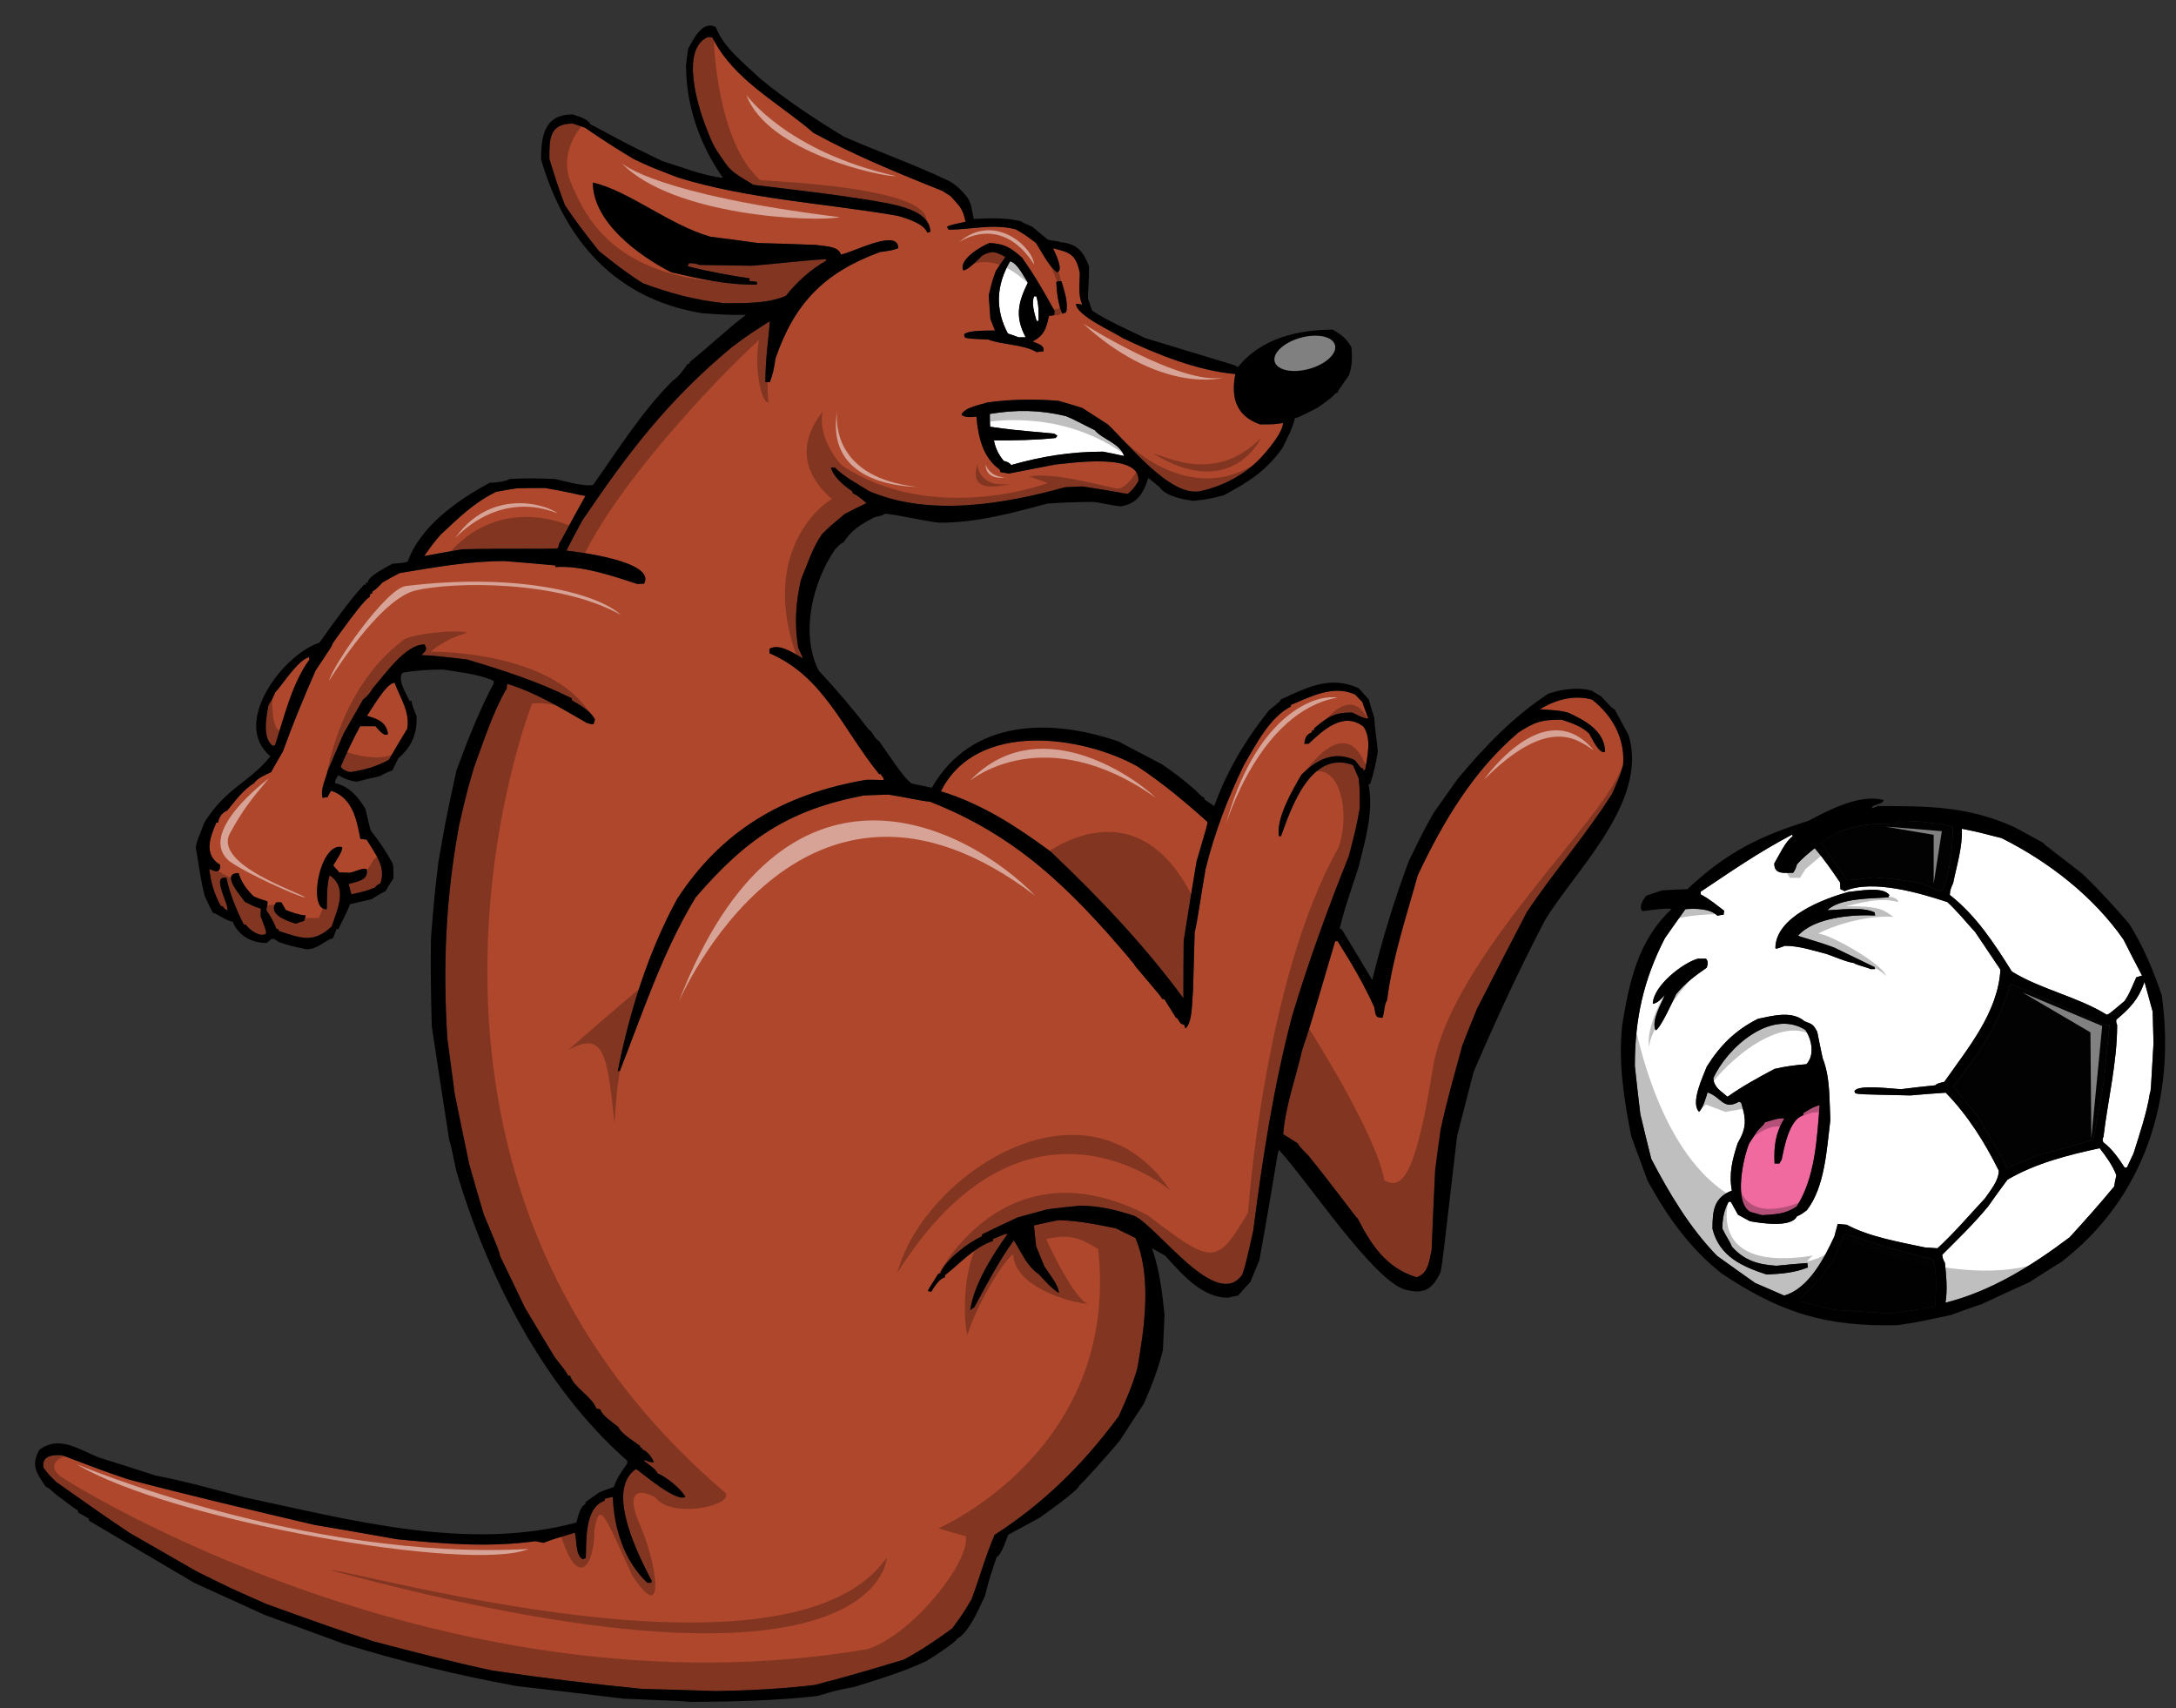
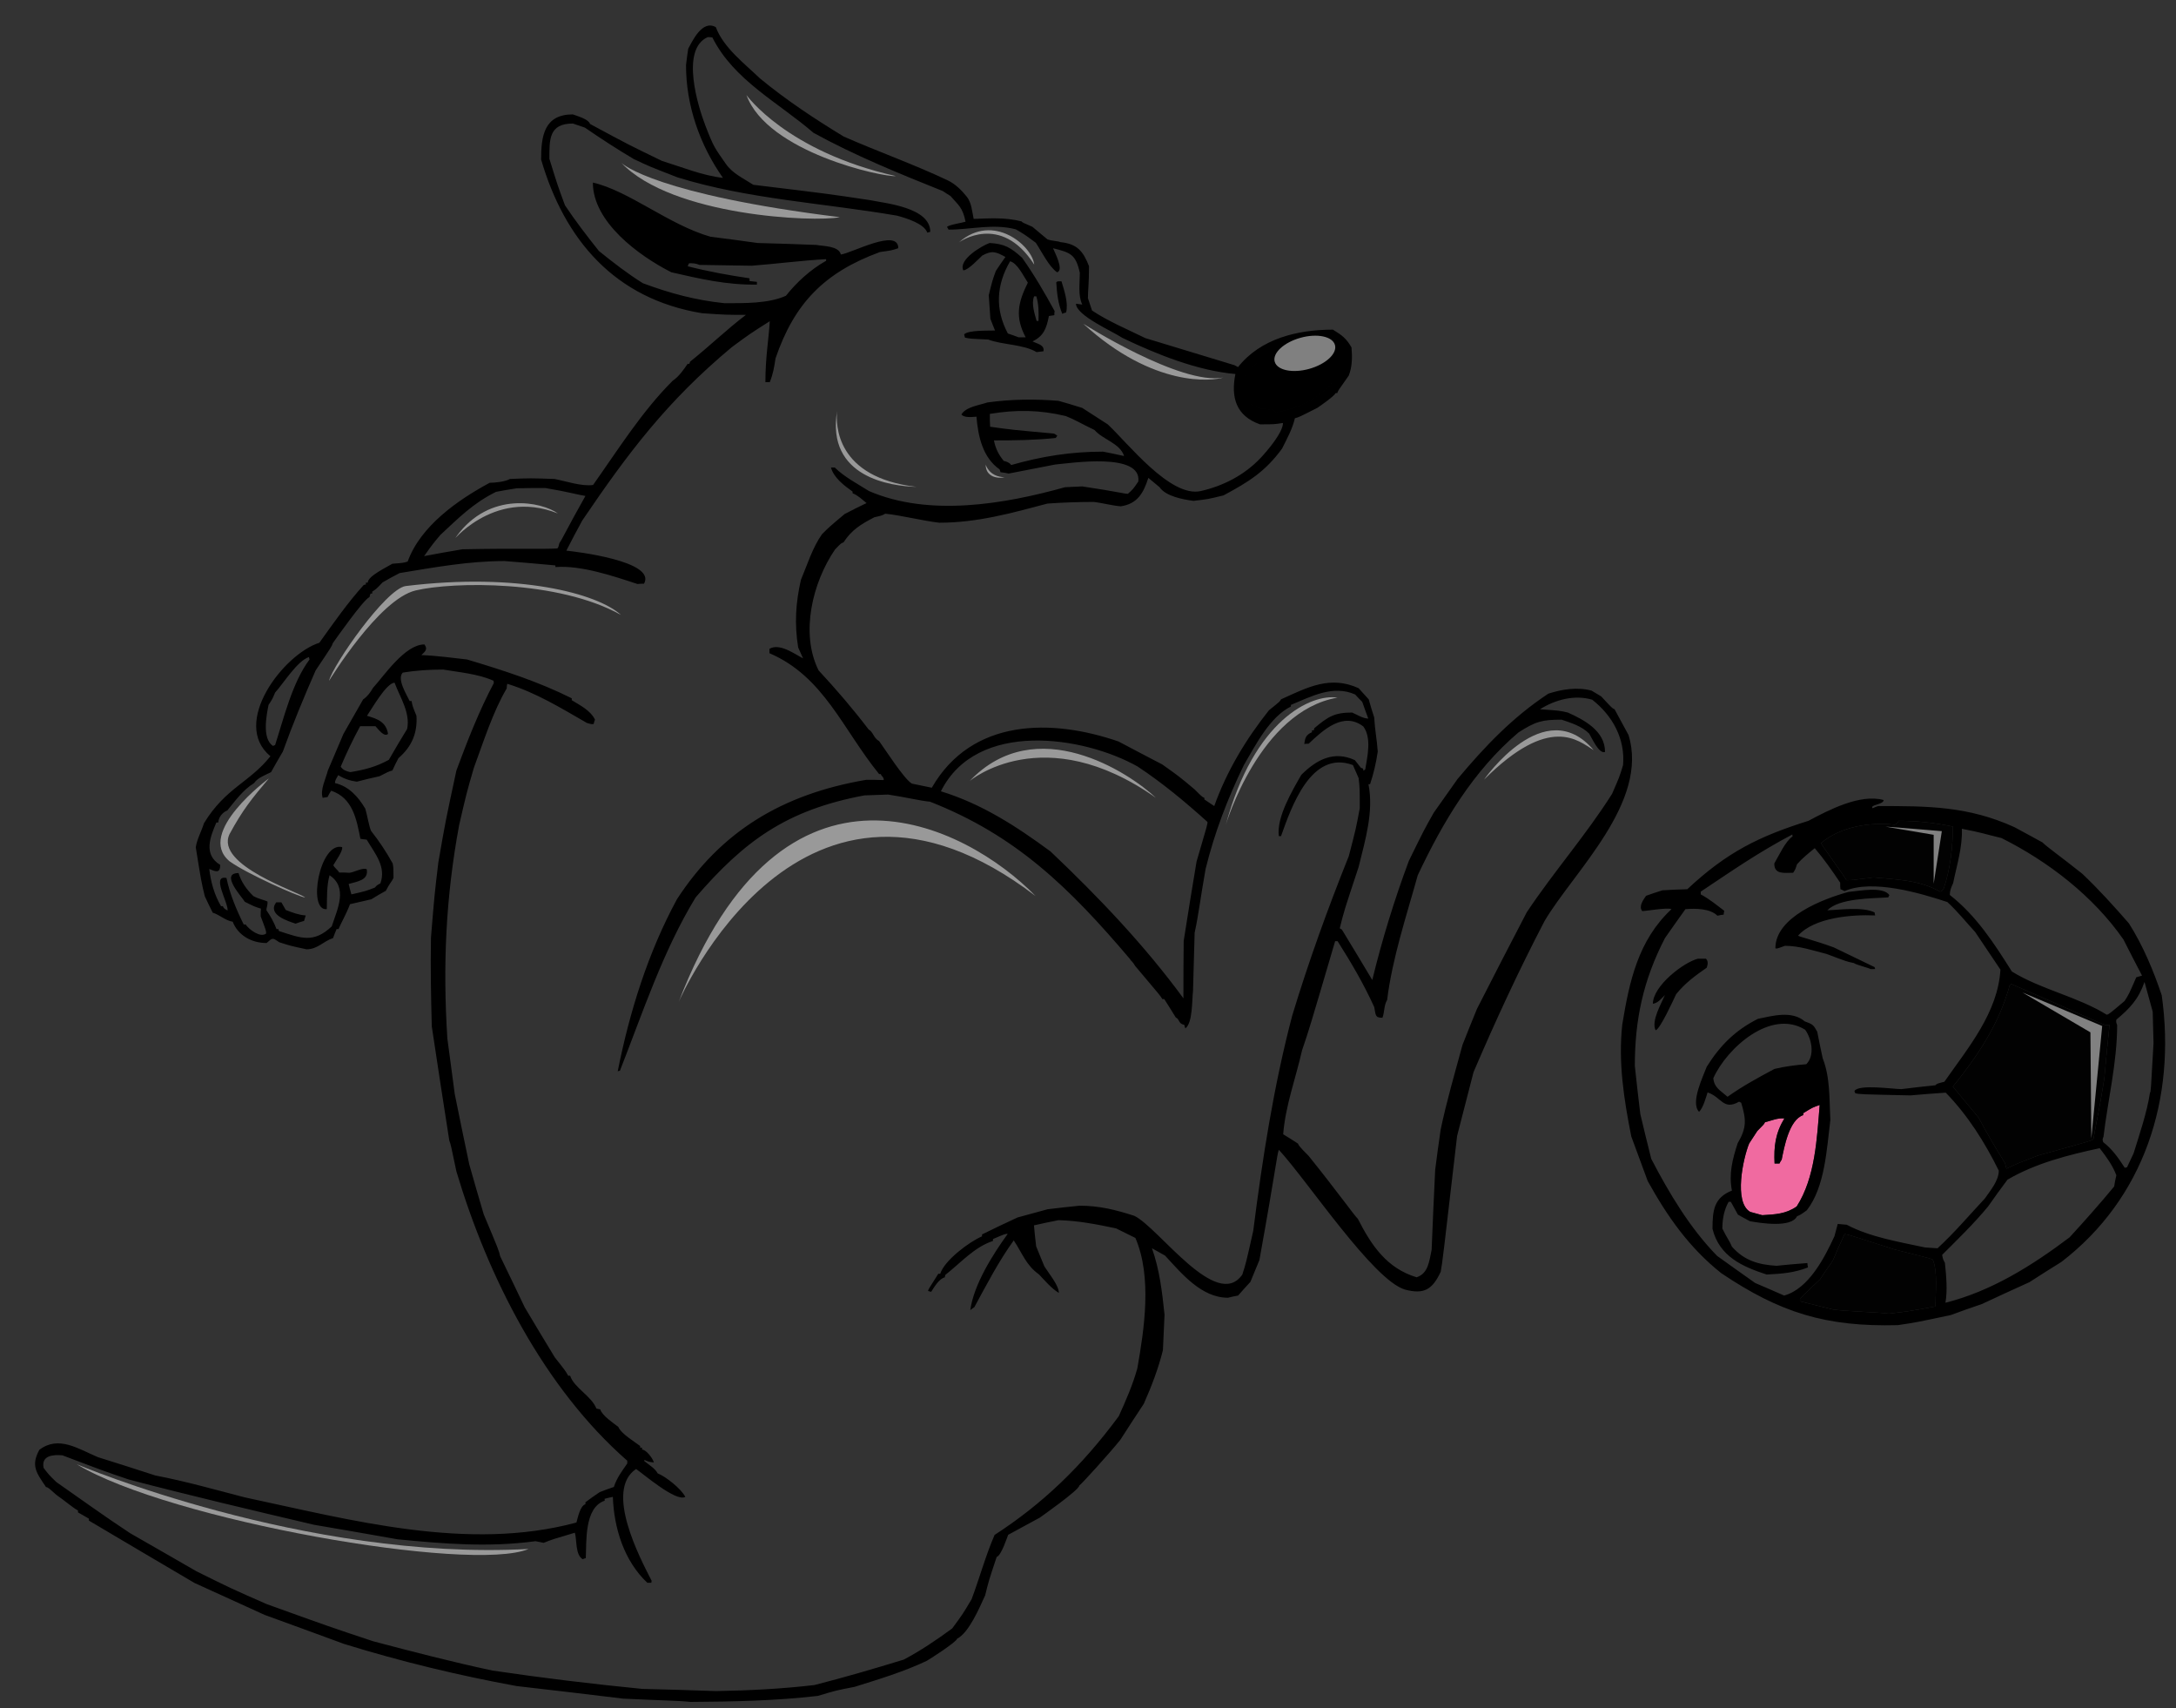
<svg xmlns="http://www.w3.org/2000/svg" version="1.1" id="Layer_1" x="0px" y="0px" width="200px" height="157px" viewBox="0 0 200 157" style="enable-background:new 0 0 200 157;" xml:space="preserve">
  <rect x="0" y="0" width="200" height="157" fill="#333333" stroke="none" />
  <path id="color3" style="fill:#F06AA0;" d="M160.866,111.37c0.352,0.101,0.73,0.201,1.105,0.301c1.181-0.074,2.162-0.1,3.167-0.802  c1.708-2.665,1.859-6.261,2.111-9.325c-0.653,0.226-0.653,0.226-1.508,0.754c0,0.051,0,0.102,0,0.177  c-1.307,0.428-1.76,2.99-1.984,4.097c-0.076,0.1-0.15,0.226-0.203,0.352c-0.15,0-0.301,0-0.451,0  c-0.075-1.583,0.076-2.789,0.904-4.146c-0.652-0.052-1.156,0.199-1.783,0.351c-0.102,0.201-0.102,0.201-0.705,0.804  c-0.251,0.377-0.502,0.755-0.754,1.156C160.214,106.444,159.332,110.489,160.866,111.37z" />
-   <path id="color2" style="fill:#AE472C;" d="M123.974,78.673c0.654-2.513,0.654-2.513,1.006-4.396c0-1.81,0-1.81-0.101-2.765  c-0.176-0.402-0.352-0.804-0.528-1.206c-3.869-1.433-5.68,3.946-6.608,6.534c-0.075,0-0.15,0-0.201,0  c-0.226-1.734,1.232-4.171,2.061-5.629c1.433-1.433,3.016-2.237,4.925-1.357c0.177,0.227,0.352,0.453,0.555,0.705  c0.05,0.025,0.125,0.05,0.2,0.075c0,0.05,0.024,0.125,0.051,0.201c0.05-0.05,0.101-0.102,0.149-0.126  c0.201-1.206,0.604-2.891-0.176-3.946c-1.833-1.407-3.694,0.328-5.026,1.584c-0.151,0-0.275,0-0.402,0.024  c0.075-0.528,0.127-0.829,0.705-1.081c0-0.075,0-0.125,0-0.175c0.051,0,0.1,0,0.175,0c0-0.076,0.026-0.15,0.051-0.201  c1.231-1.03,1.81-1.433,3.469-1.433c0.452,0.201,1.005,0.554,1.483,0.554c-0.202-0.528-0.378-1.031-0.554-1.533  c-0.227-0.226-0.451-0.452-0.653-0.679c-2.036-0.903-4.021,0.177-5.906,0.956c0,0.049,0,0.1,0,0.149  c-1.961,0.98-3.241,3.545-4.321,5.379c-1.509,3.117-2.689,6.182-3.519,9.549c-0.503,2.84-0.654,4.273-1.006,5.855  c-0.051,1.785-0.101,3.568-0.15,5.354c-0.102,0.88-0.025,2.939-0.704,3.443c-0.051-0.126-0.075-0.227-0.101-0.327  c-0.554-0.101-0.402-0.503-0.78-0.678c-0.351-0.578-0.703-1.131-1.055-1.686c-0.075,0-0.127,0-0.176,0  c-0.177-0.3-0.177-0.3-2.515-3.063c-0.251-0.453-0.401-0.453-0.45-0.604C98.27,81.545,93.36,76.763,85.476,73.675  c-0.905-0.077-2.161-0.402-3.845-0.654c-0.729,0.025-1.458,0.05-2.186,0.076c-7.159,1.342-11.034,4.187-15.506,9.373  c-3.016,4.95-4.849,10.556-6.961,15.935c-0.075,0-0.151,0.022-0.201,0.05c1.081-5.454,2.79-10.933,5.454-15.833  c4.028-6.177,9.616-9.634,17.39-10.957c0.528,0,1.056,0,1.608,0.025c0-0.302-0.177-0.302-0.277-0.553c-0.05,0-0.1,0-0.15,0  c-3.372-4.158-5.078-8.955-10.079-11.108c0-0.149,0-0.276,0-0.402c0.931-0.553,2.313,0.477,3.091,0.88  c-0.15-0.352-0.301-0.679-0.452-1.005c-0.352-2.187-0.226-4.096,0.251-6.207c0.603-1.433,1.056-2.941,1.936-4.197  c0.679-0.678,0.679-0.678,2.086-1.859c0.654-0.351,1.332-0.678,2.01-1.005c-0.402-0.327-0.779-0.704-1.281-0.905  c0-0.05,0-0.1,0-0.15c-0.779-0.554-1.734-1.282-1.986-2.212c0.1,0,0.226,0,0.352,0c0.855,0.854,2.11,1.508,3.141,2.161  c5.529,2.387,12.439,1.206,18.019-0.352c0.527-0.024,1.056-0.049,1.583-0.075c3.344,0.502,3.845,0.679,4.198,0.679  c0.477-0.427,0.477-0.427,0.955-1.13c0.316-2.701-6.181-1.688-7.641-1.559c-1.432,0.276-2.864,0.553-4.271,0.83  c-0.251-0.051-0.503-0.1-0.754-0.125c-0.024-0.102-0.05-0.177-0.076-0.251c-1.558-1.081-1.984-3.041-2.135-4.85  c-0.378,0.024-1.13,0.126-1.382-0.202c0.402-0.703,1.658-0.854,2.387-1.105c2.187-0.301,4.348-0.327,6.535-0.15  c0.729,0.201,1.457,0.427,2.186,0.653c0.78,0.503,1.559,1.005,2.338,1.508c1.818,1.685,5.751,6.758,8.544,6.132  c1.992-0.447,4.004-1.435,5.529-3.066c0.594-0.633,2.035-2.311,2.035-3.191c-0.83,0.125-0.83,0.125-2.112,0.125  c-2.211-0.779-2.688-2.487-2.262-4.624c-3.47-0.3-7.236-1.81-10.378-3.317c-0.854-0.578-4.272-2.062-4.272-3.142  c0.177,0.026,0.377,0.05,0.577,0.076c-0.402-0.829-0.225-1.961-0.225-2.916c-0.377-1.708-0.854-1.859-2.463-2.261  c0.151,0.376,1.031,2.011,0.377,2.211c-0.729-0.477-1.458-1.96-1.96-2.713c-1.056-0.78-1.056-0.78-1.835-1.232  c-2.086-0.553-4.122,0.025-6.183,0.025c-0.05-0.101-0.101-0.175-0.15-0.25c0.201-0.202,1.407-0.378,1.709-0.478  c-0.265-1.327-0.644-1.501-1.382-2.362c-0.252-0.151-0.477-0.301-0.704-0.453c-4.071-1.634-8.042-3.242-11.887-5.352  c-3.257-2.813-7.333-4.841-9.299-8.771c-0.15-0.025-0.301-0.025-0.428-0.025c-2.539,1.13-0.864,6.425-0.225,8.091  c0.803,2.1,0.883,2.088,1.885,3.544c0.615,0.894,1.607,1.331,2.537,1.935c6.861,0.83,6.861,0.83,10.706,1.407  c1.483,0.301,5.554,0.678,5.554,2.915c-0.1,0.024-0.201,0.05-0.275,0.076c-0.277-0.83-1.936-1.333-2.765-1.559  c-6.71-1.157-13.672-1.508-20.181-3.518c-2.588-1.005-2.588-1.005-4.022-1.683c-1.532-0.905-3.04-1.886-4.498-2.891  c-0.377-0.126-0.754-0.251-1.105-0.377c-2.211,0-2.161,1.458-2.161,3.242c0.753,2.438,0.753,2.438,1.432,4.272  c0.956,1.434,2.011,2.806,3.117,4.197c1.307,1.056,2.638,2.086,4.046,2.965c2.513,0.929,4.825,1.558,7.488,1.833  c1.81,0,4.021,0.05,5.654-0.678c1.005-1.256,2.262-2.414,3.695-3.217c0-0.05,0-0.101,0-0.15c-2.262,0.126-4.549,0.428-6.836,0.604  c-1.608-0.025-3.216-0.051-4.8-0.077c-0.376-0.15-0.578-0.15-0.955-0.15c-0.05,0.076-0.1,0.176-0.125,0.277  c1.859,0.477,3.795,0.829,5.679,1.106c0,0.076,0,0.15,0,0.251c0.226,0.024,0.452,0.05,0.679,0.075c0,0.075,0,0.151,0,0.251  c-2.765,0.05-5.227-0.528-7.866-1.131c-3.041-1.544-7.212-4.633-7.212-8.243c3.312,0.753,6.978,3.879,10.807,4.976  c1.433,0.175,2.89,0.376,4.347,0.578c1.785,0.05,3.568,0.101,5.379,0.176c0.653,0.125,2.06,0.075,2.262,0.88  c1.006-0.127,5.277-2.462,5.277-0.579c-0.603,0.202-0.603,0.202-1.683,0.352c-5.152,1.886-7.88,4.746-9.6,9.775  c-0.126,0.83-0.227,1.433-0.528,2.187c-0.151,0-0.276,0-0.402,0c0-2.334,0.299-3.853,0.402-5.604  c-1.86,1.181-1.86,1.181-3.493,2.387c-5.953,4.96-9.552,9.744-13.746,15.933c-0.503,0.905-0.98,1.835-1.458,2.764  c0.754,0.076,8.318,0.955,7.137,3.041c-0.201,0-0.402,0-0.603,0.025c-2.211-0.729-5.177-1.735-7.539-1.558c0-0.051,0-0.102,0-0.151  c-1.559-0.151-3.117-0.276-4.675-0.402c-3.292,0-6.433,0.577-9.65,1.105c-0.528,0.277-1.055,0.553-1.558,0.854  c-0.578,0.603-0.578,0.603-0.955,0.855c0,0.05,0,0.1,0,0.176c-0.05,0-0.1,0-0.151,0c-0.05,0.101-0.075,0.201-0.1,0.326  c-0.527,0.176-3.167,3.946-3.368,4.223c-0.101,0.302-0.101,0.302-1.583,2.513c-1.081,2.464-2.111,4.95-3.017,7.464  c-0.376,0.627-0.728,1.256-1.08,1.884c-0.502,0.251-1.256,0.528-1.559,1.006c-1.005,0.604-1.734,1.633-2.462,2.513  c-0.453,0.176-0.804,0.629-0.83,1.105c-0.076,0-0.125,0-0.176,0c-0.554,1.307-1.231,2.941,0.352,3.896  c0,0.804-0.402,0.628-1.005,0.377c0.151,1.232,0.452,2.338,1.081,3.419c0.05,0,0.101,0,0.176,0c0.05,0.2,0.201,0.275,0.427,0.401  c0.075-0.729-1.532-3.293-0.101-2.991c0.277,1.407,0.931,2.966,1.584,4.272c0.05,0,0.101,0,0.175,0  c0.301,0.453,1.357,1.258,1.885,0.831c0-0.253,0-0.253-0.503-1.583c0-0.252,0-0.478,0.025-0.704  c-0.578-0.177-0.578-0.177-1.484-0.629c-0.201-0.376-2.337-2.64-0.577-2.64c0.275,0.855,0.703,1.458,1.356,2.112  c0.554,0.302,1.081,0.378,1.307,0.503c0.025,0.352-0.101,0.553-0.101,0.803c0.352,0.479,0.728,1.182,0.929,1.734  c0.05,0,0.101,0,0.176,0c0,0.05,0.026,0.102,0.05,0.177c2.036,0.654,3.167,1.157,4.85-0.428c0.527-1.609,1.508-3.567-0.201-4.699  c-0.277,1.006-0.226,2.084-0.252,3.115c-1.809,0.201-0.653-6.208,1.407-5.705c0.101,0.351-0.628,1.331-0.804,1.66  c0.024,0.175,0.477,0.502,0.527,0.678c0.301,0,0.628,0,0.955,0.024c0.453-0.051,1.207-0.502,1.583-0.327  c0.202,1.031-0.904,1.131-1.658,1.356c0.076,0.302,0.151,0.629,0.25,0.956c1.332-0.302,1.332-0.302,2.161-0.628  c0.202-0.227,0.202-0.227,0.502-0.378c0.554-1.533-0.477-2.715-1.256-4.021c-0.201-0.025-0.402-0.05-0.578-0.076  c-0.352-1.784-0.704-3.769-2.689-4.422c-0.125,0.176-0.226,0.377-0.327,0.578c-0.15,0.025-0.301,0.05-0.452,0.076  c-0.251-0.754,0.302-1.785,0.478-2.513c0.477-1.13,0.955-2.261,1.433-3.367c0.603-1.056,1.206-2.111,1.81-3.167  c0.377-0.251,0.678-0.653,0.904-1.055c1.03-1.13,2.941-3.996,4.725-3.996c0.352,0.452,0.05,0.655-0.276,0.98  c1.407,0.05,2.814,0.252,4.196,0.402c3.344,1.005,6.509,2.01,9.626,3.569c0,0.05,0,0.1,0,0.176c0.778,0.476,1.708,0.929,2.135,1.784  c-0.049,0.125-0.1,0.251-0.125,0.402c-0.201,0.024-0.201,0.024-0.627-0.101c-2.362-1.356-4.675-2.789-7.314-3.593  c-0.024,0.125-0.05,0.275-0.05,0.427c-1.256,2.112-2.161,4.977-3.017,7.289c-0.678,2.336-0.678,2.336-1.356,5.277  c-1.231,6.634-1.508,12.893-1.081,19.603c0.226,1.684,0.452,3.394,0.679,5.103c0.427,2.136,0.88,4.297,1.333,6.459  c0.426,1.532,0.88,3.064,1.331,4.599c1.383,3.293,1.383,3.293,1.509,3.845c0.754,1.558,1.508,3.116,2.261,4.7  c0.905,1.533,1.834,3.066,2.765,4.599c0.955,1.206,0.955,1.206,1.232,1.684c0.05,0,0.101,0,0.176,0  c0.352,1.105,1.96,1.858,2.412,3.017c0.102,0.022,0.227,0.05,0.352,0.074c0.176,0.578,1.207,1.256,1.66,1.608  c0.276,0.652,1.533,1.383,2.01,1.76c0,0.05,0,0.1,0,0.15c0.05,0,0.101,0,0.177,0c0,0.05,0,0.101,0,0.176  c0.352,0,0.98,0.779,1.081,1.181c-0.453-0.05-0.453-0.05-0.855-0.227c-0.025,0.025-0.025,0.051-0.025,0.101  c0.402,0.328,1.005,0.681,1.232,1.132c0.729,0.276,2.187,1.434,2.537,2.16c-0.828,0.503-3.894-2.135-4.521-2.564  c-2.941,1.961,0.376,8.218,1.431,10.278c-0.024,0.051-0.024,0.102-0.024,0.177c-0.125,0-0.251,0-0.376,0  c-2.137-2.01-3.067-5.026-3.168-7.892c-0.25,0.051-0.502,0.102-0.753,0.177c0,0.051,0,0.102,0,0.176  c-1.885,0.63-1.659,3.77-1.735,5.278c-0.101,0.023-0.201,0.05-0.276,0.101c-0.704-0.402-0.528-1.759-0.728-2.439  c-2.036,0.603-2.036,0.603-2.865,0.93c-0.251-0.051-0.502-0.102-0.754-0.15c-4.323,0.577-8.344,0.251-12.691-0.177  c-2.564-0.453-5.128-0.904-7.665-1.332c-5.655-1.332-11.435-2.689-17.064-4.172c-2.288-0.778-2.288-0.778-6.057-2.211  c-0.854-0.075-1.96,0-1.734,1.156c0.503,0.652,0.503,0.652,1.182,1.307c2.237,1.558,4.448,3.167,6.785,4.7  c2.011,1.156,4.046,2.311,6.083,3.493c3.191,1.583,3.191,1.583,6.458,3.017c5.781,2.084,5.781,2.084,9.802,3.418  c3.618,0.955,7.288,1.91,10.958,2.689c4.574,0.678,9.147,1.232,13.746,1.683c2.261,0.051,4.524,0.126,6.786,0.203  c3.041-0.053,6.031-0.203,9.047-0.555c2.764-0.705,5.503-1.507,8.217-2.338c1.56-0.828,3.016-1.81,4.449-2.864  c0.98-1.332,0.98-1.332,1.784-2.689c0.729-1.936,1.282-3.996,2.112-5.905c4.358-2.819,7.991-6.271,11.41-10.907  c0.652-1.432,1.281-2.864,1.708-4.397c0.652-3.672,1.357-8.42-0.177-11.988c-0.603-0.302-1.206-0.603-1.783-0.881  c-1.809-0.377-3.444-0.704-5.278-0.754c-0.754,0.15-1.508,0.302-2.261,0.478c0.05,0.629,0.126,1.282,0.202,1.936  c0.251,0.602,0.502,1.207,0.754,1.834c0.376,0.604,1.332,1.733,1.332,2.438c-0.704-0.428-1.256-1.104-1.835-1.708  c-1.181-0.829-1.533-1.961-2.312-3.117c-1.381,1.911-2.488,4.047-3.619,6.133c-0.125,0.076-0.251,0.177-0.377,0.276  c0.327-2.361,2.061-5.102,3.443-7.011c-0.25,0-0.25,0-1.358,0.478c0,0.05,0,0.101,0,0.176c-1.708,0.553-2.99,2.034-4.373,3.116  c-0.025,0.075-0.05,0.15-0.05,0.226c-0.528,0.126-0.98,0.904-1.256,1.333c-0.101-0.025-0.201-0.051-0.277-0.076  c0-0.124,0-0.124,0.93-1.582c0.05,0,0.101,0,0.176,0c0.402-1.257,2.714-2.966,3.844-3.442c0-0.075,0-0.127,0-0.176  c1.082-0.528,2.162-1.056,3.267-1.559c0.905-0.252,1.834-0.503,2.764-0.755c0.98-0.125,1.961-0.227,2.94-0.326  c1.809,0,3.316,0.377,5.027,0.93c2.244,1.079,7.562,8.794,9.926,5.402c0.326-1.005,0.326-1.005,1.006-4.021  c0.854-6.635,1.885-13.295,3.594-19.777C120.279,88.351,122.039,83.5,123.974,78.673z M97.562,25.848  c0.251,0.83,0.653,2.01,0.427,2.865c-0.125,0.025-0.251,0.076-0.352,0.126c-0.377-0.88-0.503-1.936-0.553-2.89  C97.184,25.848,97.184,25.848,97.562,25.848z M90.952,22.329c1.382,0.076,1.959,0.428,2.99,1.357  c1.106,1.558,2.087,3.242,2.991,4.901c-0.026,0.125-0.026,0.251-0.026,0.376c-0.175,0.024-0.352,0.05-0.502,0.076  c-0.226,1.156-0.477,1.833-1.508,2.337c0.478,0.226,1.13,0.327,1.005,0.905c-0.225,0.025-0.428,0.05-0.628,0.076  c-1.231-0.728-3.117-0.653-4.448-1.155c-1.684-0.076-1.684-0.076-2.137-0.177c-0.024-0.101-0.05-0.201-0.075-0.301  c0.402-0.402,2.211-0.328,2.84-0.352c-0.15-0.378-0.302-0.729-0.427-1.081c-0.05-0.729-0.101-1.458-0.151-2.161  c0.328-1.333,0.328-1.333,0.654-2.236c0.276-0.428,0.578-0.855,0.88-1.282c-0.88-0.477-1.232-0.627-2.136-0.125  c-0.251,0.226-1.281,1.357-1.734,1.357C88.063,23.862,90.248,22.581,90.952,22.329z M27.948,84.63  c-0.276,0.076-0.527,0.151-0.778,0.252c-0.654-0.226-2.64-0.805-1.785-1.959c0.151,0,0.301,0,0.477,0  c0.125,0.225,0.252,0.45,0.403,0.703c0.653,0.252,1.18,0.451,1.833,0.503C28.049,84.278,27.998,84.454,27.948,84.63z   M149.182,70.305c-0.327,1.081-0.327,1.081-1.007,2.639c-2.359,3.743-5.361,7.163-7.841,10.882c-1.533,2.94-3.065,5.906-4.574,8.872  c-0.452,1.106-0.904,2.211-1.333,3.316c-0.703,2.589-1.457,5.154-2.01,7.792c-0.175,1.23-0.351,2.462-0.503,3.694  c-0.124,2.438-0.225,4.9-0.327,7.362c-0.225,1.032-0.302,2.163-1.381,2.514c-2.739-0.829-4.147-2.914-5.402-5.377  c-0.252-0.202-1.91-2.539-4.524-5.78c-0.202-0.226-0.88-0.83-0.98-1.131c-0.453-0.303-0.904-0.577-1.356-0.854  c0.201-2.613,1.155-5.153,1.734-7.715c0.679-2.011,0.679-2.011,3.04-10.029c0.076,0,0.151,0,0.227,0  c1.232,1.937,2.413,3.947,3.368,6.058c0.15,0.728,0.051,0.979,0.755,0.979c0.199-0.527,0.126-1.13,0.428-1.634  c0.477-3.844,1.783-7.74,2.814-11.459c2.313-4.902,5.077-9.576,9.249-13.119c1.558-1.005,2.161-1.182,3.971-1.182  c0.904,0.302,1.859,0.603,2.538,1.281c0.251,0.402,0.903,1.91,1.457,1.684c0-1.935-1.91-2.94-3.417-3.619  c-0.756-0.176-0.756-0.176-2.564-0.302c1.407-0.88,3.167-1.358,4.8-0.88C148.226,65.782,149.382,67.893,149.182,70.305z   M96.556,78.247c-3.142-2.312-6.308-4.373-10.078-5.529c3.291-6.583,13.087-5.081,18.07-2.288c2.286,1.509,4.397,3.268,6.433,5.101  c0,0.226,0,0.226-1.005,3.644c-0.402,2.413-0.804,4.851-1.182,7.289c-0.025,1.759-0.025,3.518-0.025,5.276  C105.201,86.867,100.93,82.395,96.556,78.247z M36.267,62.741c0.502,1.356,1.458,2.739,1.156,4.246  c-0.578,0.931-1.13,1.885-1.683,2.84c-1.207,0.653-2.187,0.904-3.543,1.13c-0.402-0.101-0.653-0.175-0.88-0.502  c0.529-1.256,1.131-2.513,1.785-3.719c0.452,0,0.929,0,1.407,0c0.226,0.226,0.804,1.055,1.156,0.704  c-0.176-1.107-0.98-1.382-1.936-1.659C34.106,65.254,35.513,62.741,36.267,62.741z M24.682,64.777  c0.351-0.528,0.351-0.528,0.602-1.131c0.779-0.855,2.036-2.915,3.116-3.267c0,0.075,0.025,0.15,0.05,0.226  c-1.583,2.111-2.362,5.378-3.167,7.866c-0.075,0.024-0.151,0.051-0.201,0.075C24.078,67.867,24.481,65.782,24.682,64.777z   M42.499,50.477c-1.182,0.202-2.362,0.402-3.518,0.628c0.804-1.13,0.804-1.13,1.508-1.96c1.66-1.532,2.966-2.889,5.102-3.945  c0.629-0.126,1.257-0.226,1.91-0.327c0.854-0.026,1.734-0.026,2.613-0.026c2.111,0.352,2.915,0.604,3.694,0.729  c-1.785,3.167-2.136,3.995-2.387,4.322c-0.1,0.402-0.1,0.402-0.201,0.502C49.989,50.477,47.576,50.376,42.499,50.477z" />
  <path id="color1" style="fill:#020202;" d="M177.654,115.768c0.452,1.132,0.251,3.065,0.227,4.297  c-2.514,0.452-2.514,0.452-4.273,0.654c-0.879-0.126-3.87-0.202-5.126-0.378c-1.03-0.252-2.034-0.503-3.041-0.754  c0-0.102,0-0.177,0-0.251c0.603-0.604,1.207-1.182,1.834-1.759c0.378-0.579,0.779-1.157,1.182-1.734  c0.35-0.831,0.703-1.634,1.081-2.439c0.352,0.052,0.352,0.052,4.574,1.408C177.504,115.667,177.504,115.667,177.654,115.768z   M184.892,90.437c-0.075,0.023-0.125,0.051-0.176,0.1c-0.979,3.57-2.916,6.459-5.227,9.324c0.779,0.93,1.559,1.885,2.361,2.842  c0.73,1.38,1.608,2.862,2.439,4.195c0.024,0.15,0.075,0.326,0.126,0.503c1.055-0.503,1.055-0.503,2.891-1.206  c4.899-1.357,4.899-1.357,5.102-1.508c0.427-2.389,0.502-2.438,1.005-5.579c0.15-1.659,0.302-3.292,0.478-4.926  c-0.126,0-0.227,0-0.327,0.023C193.01,94.055,191.073,93.1,184.892,90.437z M172.226,80.633c2.11,0.202,4.196,0.227,6.081,1.308  c0.177-0.05,0.177-0.05,0.353-0.302c0.602-1.811,0.829-3.795,0.829-5.68c-1.634-0.352-3.316-0.528-4.977-0.528  c-0.149,0.251-0.149,0.251-0.378,0.352c-2.285-0.252-4.949,0.175-6.759,1.683c0,0.151,1.559,2.212,2.337,3.417  C170.265,80.885,170.265,80.885,172.226,80.633z" />
-   <path id="fill" style="fill:#FFFFFF;" d="M97.034,40.249c0.052-0.076,0.101-0.15,0.151-0.201c-0.1-0.075-0.202-0.151-0.302-0.201  c-3.896-0.352-3.896-0.352-5.88-0.628c-0.025-0.401-0.025-0.804-0.025-1.181c2.438-0.402,4.574-0.378,6.987,0.201  c0.829,0.327,1.381,0.679,2.639,1.282c0.754,0.88,2.337,1.206,2.713,2.388c-0.652-0.151-1.306-0.277-1.935-0.402  c-2.941,0-5.629,0.428-8.444,1.232c-0.15-0.225-0.427-0.327-0.679-0.377c-0.477-0.578-0.753-1.131-0.905-1.885  C93.239,40.475,95.15,40.45,97.034,40.249z M92.636,30.649c0.327,0.1,0.653,0.225,0.981,0.35c0.201,0,0.427,0,0.653,0  c-0.979-1.859-0.728-3.141,0.201-5.026c-0.377-0.553-0.955-1.809-1.634-1.959C91.556,26.226,91.454,28.436,92.636,30.649z   M95.45,29.491c0.024-0.779,0.024-1.533-0.202-2.261c-0.075,0-0.151,0-0.201,0c-0.276,0.678,0.05,1.609,0.226,2.261  C95.324,29.491,95.376,29.491,95.45,29.491z M192.984,105.515c0.603,0.78,1.181,1.559,1.533,2.487c-0.075,0.326-0.15,0.678-0.2,1.03  c-1.307,1.584-2.715,3.167-4.098,4.675c-3.442,2.589-7.187,4.95-11.409,6.008c0.201-1.158,0.074-2.488-0.051-3.671  c-0.177-0.327-0.177-0.327-0.251-0.728c1.458-1.458,2.916-2.865,4.222-4.448c0.578-0.831,1.182-1.661,1.785-2.464  C187.102,106.896,190.068,106.143,192.984,105.515z M178.082,114.713c-0.402-0.025-0.78-0.051-1.157-0.075  c-2.337-0.503-5.075-0.955-7.188-2.086c-0.275-0.025-0.553-0.051-0.829-0.075c-0.102,0.377-0.201,0.754-0.302,1.131  c-0.905,1.96-2.362,4.825-4.625,5.452c-0.904-0.401-1.783-0.779-2.662-1.155c-1.182-0.83-2.339-1.66-3.494-2.487  c-2.486-2.539-4.423-5.78-6.057-8.921c-0.353-1.383-0.679-2.767-1.006-4.123c-0.176-1.483-0.352-2.965-0.503-4.423  c0-4.273,0.779-7.891,2.766-11.736c0.627-0.903,1.255-1.785,1.885-2.664c0.903-0.075,2.262-0.075,2.939,0.603  c0.177-0.051,0.376-0.075,0.578-0.1c0-0.126,0.024-0.252,0.051-0.351c-0.73-0.555-1.358-1.082-2.162-1.508c0-0.103,0-0.176,0-0.252  c2.915-1.944,5.253-3.58,8.42-5.253c0,0.051,0,0.101,0.024,0.177c-0.653,0.427-1.282,1.808-1.684,2.488  c0,1.029,0.881,0.854,1.734,0.854c0.201-0.302,0.201-0.302,0.353-0.778c0.502-0.579,1.054-1.006,1.633-1.483  c0.854,1.005,1.608,2.087,2.337,3.167c0,0.2,0,0.4,0.024,0.604c0.126,0.05,0.252,0.101,0.378,0.176  c2.563-1.13,7.012,0.2,9.449,1.005c0.93,0.854,1.734,1.859,2.564,2.765c0.754,1.132,1.533,2.286,2.313,3.443  c-0.225,3.945-2.991,7.212-5.151,10.305c-0.679,0.176-0.679,0.176-0.831,0.325c-1.056,0.102-2.085,0.227-3.116,0.353  c-0.754,0-3.944-0.478-4.322,0.176c0.025,0.05,0.051,0.126,0.076,0.201c0.401,0.101,0.401,0.101,5.075,0.2  c1.081-0.101,2.161-0.177,3.243-0.251c2.033,2.085,3.593,4.574,4.875,7.163c0,0.93-0.78,1.835-1.282,2.563  C181.02,111.646,179.639,113.279,178.082,114.713z M156.87,88.928c0.101-0.303,0.15-0.602-0.076-0.83c-0.251,0-0.501,0-0.729,0  c-1.356,0.352-4.146,2.513-4.146,4.146c0.478-0.074,0.779-0.478,1.107-0.803c-0.327,0.778-1.281,2.386-0.855,3.24  c0.428-0.125,1.633-2.789,1.884-3.315C154.859,90.36,155.814,89.656,156.87,88.928z M158.303,112.902  c0-0.854,0.15-1.708,0.578-2.462c0.05,0,0.126,0,0.2,0c0.201,0.377,0.428,0.778,0.654,1.181c0.35,0.201,0.729,0.402,1.105,0.604  c0.98,0.176,3.796,0.628,4.323-0.453c0.352-0.15,0.352-0.15,0.904-0.554c1.683-2.16,1.834-5.704,2.161-8.293  c-0.102-1.91,0-3.895-0.704-5.679c-0.176-0.831-0.352-1.634-0.503-2.439c-0.353-0.628-0.401-0.678-1.156-0.954  c-1.182-1.007-2.939-0.505-4.298-0.227c-2.084,1.055-3.467,2.438-4.699,4.397c-0.327,0.881-1.532,3.317-0.704,4.147  c0.377-0.377,0.628-1.308,0.778-1.784c1.282,0.427,1.434,1.684,2.893,0.854c0.05,0.024,0.124,0.049,0.2,0.1  c0.452,1.533,0.526,2.262-0.327,3.72c-0.477,1.457-0.829,2.813-0.527,4.349c-1.659,0.651-1.785,1.833-1.785,3.517  c0.63,2.538,2.739,3.468,4.977,4.197c1.408-0.075,2.514-0.15,3.796-0.652c-0.026-0.151-0.052-0.277-0.052-0.403  c-0.954,0.075-1.909,0.15-2.839,0.252c-1.659-0.102-2.966-0.477-4.097-1.759C158.98,114.059,158.73,113.782,158.303,112.902z   M170.392,88.501c0.226,0.176,1.331,0.428,1.533,0.553c0.125,0,0.276,0,0.428,0c-0.025-0.076-0.051-0.125-0.051-0.176  c-1.256-0.604-2.513-1.207-3.745-1.81c-1.783-0.653-3.167-0.98-3.293-1.081c1.483-1.683,5.001-1.96,7.088-1.859  c-0.025-0.102-0.051-0.201-0.051-0.276c-1.107-0.554-3.267-0.226-4.348-0.202c1.131-1.131,4.121-1.08,5.605-1.181  c0.025-0.074,0.05-0.149,0.102-0.201c-0.553-0.854-2.891-0.376-3.77-0.301c-2.287,0.629-6.71,2.286-6.71,5.177  c0.125,0.051,0.125,0.051,0.879-0.227c1.307,0,2.565,0.427,3.845,0.754C169.763,88.375,169.763,88.375,170.392,88.501z   M197.105,90.235c-0.555,1.607-1.357,2.438-2.589,3.468c-0.026,0.226-0.026,0.226,0.074,0.502c0,3.42-0.854,6.887-1.255,10.254  c-0.102,0.253-0.102,0.253-0.025,0.503c0.83,0.629,1.433,1.508,1.986,2.362c0.049-0.024,0.126-0.051,0.2-0.051  c0.201-0.428,0.402-0.854,0.604-1.282c0.552-1.784,1.23-3.744,1.507-5.578c0.076-0.076,0.076-0.076,0.326-4.549  c-0.023-0.981-0.049-1.936-0.075-2.891C197.607,92.045,197.356,91.139,197.105,90.235z M179.211,82.243  c2.439,1.909,4.072,4.447,5.705,7.036c2.689,1.659,5.981,2.286,8.721,3.971c0.202-0.051,0.202-0.051,1.633-1.257  c0.403-0.627,0.403-0.627,1.081-2.185c0.178-0.053,0.352-0.103,0.528-0.152c-0.577-1.106-1.155-2.211-1.707-3.316  c-2.765-3.972-6.886-7.163-11.21-9.325c-1.659-0.402-1.707-0.477-3.645-0.854c0.076,1.658-0.476,3.391-0.802,5.001  C179.338,81.538,179.211,81.84,179.211,82.243z M166.02,97.799c0.803-0.805,0.502-2.313-0.102-3.167  c-3.166-1.96-7.213,1.709-8.443,4.448c0.074,0.881,0.652,1.131,1.307,1.709c1.383-0.98,2.814-1.759,4.322-2.563  C164.083,98,165.013,97.875,166.02,97.799z" />
  <path id="outline" d="M97.637,28.839c-0.377-0.88-0.503-1.936-0.553-2.89c0.1-0.101,0.1-0.101,0.477-0.101  c0.251,0.83,0.653,2.01,0.427,2.865C97.863,28.738,97.738,28.789,97.637,28.839z M189.465,115.968  c-0.98,0.605-1.96,1.231-2.939,1.86c-1.458,0.654-2.916,1.334-4.373,2.011c-0.956,0.328-1.91,0.653-2.841,1.007  c-3.19,0.678-3.19,0.678-4.874,0.93c-6.631,0.173-10.831-1.144-16.235-4.776c-2.94-2.337-4.952-5.202-6.76-8.47  c-0.504-1.381-1.006-2.738-1.509-4.095c-0.678-3.42-1.206-6.787-0.829-10.28c0.653-3.971,1.457-7.739,4.523-10.605  c-0.35-0.176-2.334,0.177-2.689,0.177c-0.351-0.452,0.102-1.031,0.354-1.407c0.501-0.178,1.005-0.352,1.505-0.503  c0.756-0.051,1.509-0.076,2.287-0.101c3.666-3.436,6.643-4.874,11.133-6.284c1.835-0.98,4.751-2.513,6.911-1.91  c0,0.428-1.331,0.428-1.005,0.754c0.15-0.075,0.327-0.151,0.504-0.202c4.573,0,8.241,0,12.514,1.935  c0.855,0.453,1.71,0.931,2.589,1.409c0.452,0.452,1.56,1.206,3.67,2.889c1.508,1.434,2.916,2.991,4.272,4.549  c1.281,2.011,2.261,4.349,3.017,6.609C200.027,100.989,197.068,110.136,189.465,115.968z M179.515,81.162  c-0.177,0.377-0.304,0.678-0.304,1.082c2.439,1.908,4.072,4.447,5.705,7.036c2.689,1.659,5.981,2.286,8.721,3.971  c0.202-0.051,0.202-0.051,1.633-1.257c0.403-0.627,0.403-0.627,1.081-2.186c0.178-0.052,0.352-0.102,0.528-0.151  c-0.577-1.106-1.155-2.211-1.707-3.316c-2.765-3.972-6.886-7.163-11.21-9.325c-1.659-0.402-1.707-0.477-3.645-0.854  C180.393,77.819,179.841,79.552,179.515,81.162z M193.563,94.205c-0.553-0.15-2.488-1.105-8.671-3.769  c-0.075,0.023-0.125,0.051-0.176,0.1c-0.979,3.57-2.916,6.459-5.227,9.324c0.779,0.93,1.559,1.885,2.361,2.842  c0.73,1.38,1.608,2.862,2.439,4.195c0.024,0.15,0.075,0.326,0.126,0.503c1.055-0.503,1.055-0.503,2.891-1.206  c4.899-1.357,4.899-1.357,5.102-1.508c0.427-2.389,0.502-2.438,1.005-5.579c0.15-1.659,0.302-3.292,0.478-4.926  C193.764,94.181,193.662,94.181,193.563,94.205z M167.375,77.467c0,0.151,1.559,2.211,2.337,3.418c0.553,0,0.553,0,2.514-0.252  c2.11,0.202,4.196,0.227,6.081,1.308c0.177-0.05,0.177-0.05,0.353-0.302c0.602-1.811,0.829-3.795,0.829-5.68  c-1.634-0.352-3.316-0.528-4.977-0.528c-0.149,0.251-0.149,0.251-0.378,0.352C171.85,75.532,169.185,75.96,167.375,77.467z   M177.654,115.768c-0.15-0.101-0.15-0.101-3.543-0.955c-4.223-1.356-4.223-1.356-4.575-1.408c-0.378,0.805-0.73,1.608-1.081,2.439  c-0.402,0.577-0.804,1.155-1.182,1.734c-0.628,0.577-1.231,1.155-1.834,1.759c0,0.074,0,0.149,0,0.251  c1.007,0.251,2.011,0.503,3.041,0.754c1.256,0.176,4.248,0.252,5.126,0.378c1.76-0.202,1.76-0.202,4.272-0.654  C177.905,118.833,178.106,116.899,177.654,115.768z M178.082,114.713c1.557-1.433,2.938-3.065,4.348-4.574  c0.502-0.728,1.282-1.633,1.282-2.563c-1.282-2.589-2.842-5.077-4.875-7.163c-1.082,0.074-2.162,0.15-3.243,0.251  c-4.674-0.101-4.674-0.101-5.075-0.2c-0.025-0.075-0.051-0.151-0.076-0.201c0.378-0.653,3.568-0.176,4.322-0.176  c1.031-0.126,2.061-0.252,3.116-0.353c0.151-0.15,0.151-0.15,0.831-0.325c2.159-3.093,4.926-6.359,5.151-10.305  c-0.779-1.157-1.559-2.312-2.313-3.443c-0.829-0.905-1.633-1.91-2.563-2.765c-2.439-0.805-6.887-2.135-9.45-1.005  c-0.126-0.075-0.252-0.126-0.378-0.176c-0.025-0.203-0.025-0.403-0.025-0.604c-0.729-1.082-1.482-2.162-2.337-3.167  c-0.579,0.477-1.13,0.905-1.633,1.483c-0.151,0.477-0.151,0.477-0.353,0.778c-0.853,0-1.733,0.176-1.733-0.854  c0.401-0.679,1.03-2.062,1.684-2.488c-0.024-0.076-0.024-0.127-0.024-0.176c-3.167,1.673-5.505,3.308-8.419,5.253  c0,0.076,0,0.149,0,0.252c0.803,0.427,1.432,0.954,2.161,1.508c-0.025,0.101-0.051,0.226-0.051,0.352  c-0.202,0.023-0.401,0.049-0.577,0.1c-0.679-0.678-2.037-0.678-2.94-0.603c-0.63,0.88-1.258,1.761-1.885,2.664  c-1.986,3.846-2.766,7.464-2.766,11.736c0.15,1.458,0.327,2.94,0.503,4.423c0.326,1.356,0.652,2.739,1.006,4.123  c1.633,3.141,3.569,6.382,6.057,8.921c1.155,0.828,2.313,1.657,3.494,2.487c0.88,0.376,1.759,0.754,2.663,1.155  c2.262-0.627,3.719-3.492,4.624-5.452c0.101-0.378,0.2-0.755,0.302-1.131c0.276,0.024,0.554,0.051,0.829,0.075  c2.112,1.131,4.851,1.583,7.189,2.086C177.302,114.662,177.68,114.687,178.082,114.713z M194.517,108.002  c-0.352-0.929-0.93-1.707-1.533-2.487c-2.916,0.629-5.882,1.382-8.47,2.891c-0.603,0.803-1.207,1.633-1.785,2.464  c-1.306,1.582-2.764,2.989-4.222,4.448c0.075,0.4,0.075,0.4,0.251,0.728c0.125,1.182,0.252,2.513,0.051,3.671  c4.223-1.057,7.967-3.419,11.409-6.008c1.383-1.508,2.791-3.091,4.098-4.675C194.366,108.68,194.441,108.328,194.517,108.002z   M197.934,95.864c-0.023-0.981-0.049-1.936-0.075-2.891c-0.251-0.929-0.502-1.835-0.753-2.738c-0.555,1.607-1.357,2.438-2.589,3.468  c-0.026,0.226-0.026,0.226,0.074,0.502c0,3.42-0.854,6.887-1.255,10.254c-0.102,0.253-0.102,0.253-0.025,0.503  c0.83,0.629,1.433,1.508,1.986,2.362c0.049-0.024,0.126-0.051,0.2-0.051c0.201-0.428,0.402-0.854,0.604-1.282  c0.552-1.784,1.23-3.744,1.507-5.578C197.684,100.337,197.684,100.337,197.934,95.864z M156.794,88.099c-0.251,0-0.501,0-0.729,0  c-1.356,0.352-4.146,2.513-4.146,4.146c0.478-0.074,0.779-0.478,1.107-0.803c-0.327,0.778-1.281,2.386-0.855,3.24  c0.428-0.125,1.633-2.789,1.884-3.315c0.804-1.007,1.759-1.71,2.814-2.438C156.971,88.626,157.021,88.325,156.794,88.099z   M117.013,37.66c0.075,0.077,0.15,0.151,0.226,0.226c2.563-0.352,5.228-1.91,6.207-4.397c0.126-1.308,0.226-1.559-0.803-2.362  c-0.603,0.025-1.208,0.05-1.811,0.076c-2.589,0.527-5.303,1.305-6.583,3.794C114.249,37.182,115.102,37.56,117.013,37.66z   M172.352,89.053c-0.025-0.076-0.051-0.125-0.051-0.176c-1.256-0.604-2.513-1.206-3.745-1.81c-1.783-0.653-3.167-0.98-3.293-1.081  c1.483-1.683,5-1.96,7.088-1.859c-0.025-0.102-0.051-0.201-0.051-0.276c-1.106-0.554-3.267-0.226-4.348-0.202  c1.131-1.131,4.121-1.08,5.604-1.181c0.025-0.074,0.05-0.149,0.102-0.201c-0.553-0.854-2.891-0.376-3.77-0.301  c-2.287,0.629-6.71,2.286-6.71,5.177c0.125,0.051,0.125,0.051,0.879-0.227c1.307,0,2.564,0.427,3.845,0.755  c1.86,0.703,1.86,0.703,2.488,0.829c0.226,0.176,1.331,0.428,1.533,0.553C172.05,89.053,172.201,89.053,172.352,89.053z   M25.862,82.923c-0.176,0-0.326,0-0.477,0c-0.854,1.154,1.13,1.733,1.785,1.959c0.251-0.101,0.502-0.176,0.778-0.252  c0.05-0.176,0.101-0.352,0.151-0.502c-0.653-0.052-1.181-0.251-1.833-0.503C26.114,83.373,25.988,83.146,25.862,82.923z   M141.968,84.63c-2.362,4.523-4.524,9.197-6.534,13.897c-0.503,1.937-1.006,3.896-1.508,5.856  c-1.333,11.484-1.333,11.484-1.508,12.49c-0.754,1.608-1.508,2.11-3.292,1.633c-2.93-0.88-8.921-9.948-11.586-12.844  c-0.2,0.578-0.2,1.335-1.784,10.129c-0.276,0.655-0.555,1.333-0.83,2.011c-0.377,0.401-0.754,0.829-1.131,1.256  c-0.326,0.052-0.628,0.127-0.928,0.201c-2.438,0-4.249-2.211-5.781-3.87c-0.401-0.225-0.804-0.453-1.206-0.678  c0.704,2.011,0.929,3.97,1.155,6.106c-0.05,1.081-0.101,2.161-0.15,3.266c-0.428,1.71-1.055,3.344-1.759,4.927  c-0.729,1.105-1.457,2.212-2.16,3.316c-1.081,1.334-3.57,4.072-3.77,4.197c0,0.402-3.594,2.915-3.619,2.94  c-0.98,0.527-1.96,1.056-2.915,1.583c-0.076,0.176-0.628,1.909-1.056,2.034c-0.729,2.188-0.729,2.188-1.055,3.519  c-0.528,1.157-1.508,3.469-2.588,3.996c0,0.276-2.639,1.961-2.79,2.036c-2.135,1.005-4.373,1.684-6.635,2.388  c-1.683,0.325-1.683,0.325-3.367,0.829c-3.895,0.452-7.79,0.527-11.71,0.553c-1.181-0.126-2.614-0.126-6.183-0.301  c-3.267-0.402-6.534-0.779-9.8-1.157c-5.354-0.98-10.656-2.262-15.858-3.871c-2.438-0.904-4.875-1.783-7.287-2.663  c-2.162-0.98-4.323-1.96-6.459-2.941c-3.243-1.91-6.484-3.818-9.702-5.729c0-0.075,0-0.127,0-0.177  c-0.351-0.2-0.679-0.401-1.004-0.578c0-0.075,0-0.126,0-0.176c-0.477-0.251-1.156-0.854-1.986-1.433  c-0.756-0.677-0.756-0.677-0.958-0.727c-0.88-1.306-1.407-1.96-0.604-3.417c1.76-1.333,3.544-0.102,5.379,0.678  c1.76,0.552,3.518,1.105,5.278,1.683c2.765,0.527,5.504,1.307,8.218,2.011c9.8,2.087,20.507,5,30.484,2.313  c0.125-0.402,0.326-1.533,0.829-1.684c0-0.075,0-0.125,0-0.178c0.428-0.325,0.854-0.628,1.307-0.929  c0.428-0.176,0.855-0.326,1.307-0.477c0.277-0.854,0.73-1.433,1.232-2.16c0-0.102,0-0.177,0-0.251  c-7.665-6.712-12.815-16.891-15.706-26.589c-0.503-2.413-0.503-2.413-0.653-2.841c-0.553-3.492-1.081-6.985-1.608-10.479  c-0.076-2.715-0.125-5.453-0.076-8.168c0.327-3.97,0.327-3.97,0.679-6.912c0.653-3.769,0.653-3.769,1.659-8.443  c1.005-2.714,2.086-5.478,3.443-8.042c-0.026-0.076-0.026-0.15-0.026-0.201c-1.382-0.629-3.142-0.78-4.624-1.031  c-1.282,0-2.463,0.076-3.719,0.277c-0.579,0.577,0.376,2.061,0.628,2.613c0.05,0,0.1,0,0.175,0c0.1,0.502,0.1,0.502,0.452,1.357  c0.101,1.583-0.428,2.84-1.659,3.896c-0.202,0.377-0.377,0.753-0.553,1.13c-0.352,0.102-0.352,0.102-1.182,0.528  c-0.704,0.151-1.407,0.327-2.085,0.502c-0.603-0.076-1.207-0.276-1.709-0.603c-0.276,0.477-0.276,0.477-0.302,0.729  c1.283,0.302,2.136,1.257,2.79,2.362c0.176,0.579,0.327,1.584,0.528,2.036c0.754,0.955,1.407,1.935,1.986,2.991  c0.075,0.401,0.075,0.401,0.075,1.331c-0.15,0.327-0.376,0.527-0.703,1.182c-0.452,0.252-0.905,0.502-1.333,0.779  c-0.653,0.149-1.307,0.301-1.961,0.452c-0.352,0.93-0.829,1.734-1.055,2.286c-0.076,0-0.125,0-0.176,0  c-0.125,0.276-0.226,0.554-0.328,0.83c-0.88,0.275-1.407,1.029-2.438,1.029c-1.508-0.325-1.508-0.325-2.513-0.652  c-0.653-0.452-0.603-0.401-1.156,0.075c-1.357,0-2.614-0.678-3.116-1.959c-0.679-0.102-1.181-0.63-1.835-0.829  c-0.25-0.504-0.502-1.007-0.729-1.51c-0.326-1.357-0.326-1.357-0.829-4.498c0.102-0.729,0.528-1.482,0.753-2.212  c1.977-3.252,4.193-3.74,6.107-6.157c-3.667-3.028,1.191-9.376,4.499-10.429c1.282-1.784,2.588-3.669,4.072-5.302  c0.05-0.025,0.125-0.05,0.201-0.05c0-0.076,0-0.125,0-0.176c0.05,0,0.101,0,0.176,0c0-0.603,1.785-1.433,2.262-1.734  c1.005-0.076,1.005-0.076,1.407-0.201c1.181-3.267,4.599-5.654,7.539-7.238c0.503,0,1.433-0.1,1.86-0.351  c1.859-0.075,1.859-0.075,4.097,0c1.031,0.201,2.513,0.703,3.543,0.553c2.312-3.267,4.473-6.735,7.313-9.575  c0.578-0.376,1.03-1.055,1.382-1.559c0.05,0,0.101,0,0.151,0c0.025-0.075,0.05-0.151,0.076-0.201  c1.735-1.382,3.343-2.941,5.127-4.298c-1.81,0-1.81,0-4.022-0.15c-8.06-1.314-12.655-6.776-14.802-14.125  c0-2.161,0.276-4.147,2.915-4.147c0.402,0.151,1.433,0.427,1.583,0.88c3.543,1.91,3.543,1.91,6.609,3.393  c1.785,0.554,3.745,1.356,5.604,1.559c-2.136-3.041-3.393-6.66-3.393-10.354c0.051-0.503,0.126-1.005,0.201-1.508  c0.402-0.754,1.307-2.689,2.539-1.986c0.704,1.885,2.638,3.343,4.046,4.7c2.438,2.011,5.026,3.719,7.714,5.354  c3.142,1.381,6.442,2.549,9.55,4.021c0.693,0.328,1.27,0.895,1.759,1.508c0.436,0.544,0.479,1.333,0.629,2.035  c1.583-0.05,2.839-0.151,4.396,0.227c0.075,0.101,0.075,0.101,1.005,0.502c0.452,0.377,0.905,0.754,1.382,1.156  c0.428,0.15,1.006,0.15,1.181,0.251c1.558,0.151,2.111,0.854,2.639,2.212c0,1.634-0.101,2.186-0.101,2.94  c0.125,0.377,0.251,0.754,0.377,1.132c1.508,1.004,3.266,1.733,4.9,2.537c2.716,0.83,5.454,1.659,8.192,2.488  c0.102,0.05,0.201,0.101,0.326,0.177c2.087-2.64,5.504-3.443,8.721-3.443c0.83,0.503,1.232,0.804,1.711,1.634  c0.074,0.88,0.074,1.76-0.254,2.589c-0.979,1.381-0.979,1.381-1.054,1.608c-0.051,0-0.103,0-0.15,0  c-0.15,0.302-1.384,1.156-1.685,1.357c-1.683,0.854-1.683,0.854-2.061,0.955c-0.226,0.981-0.728,1.885-1.18,2.79  c-1.539,2.107-3.045,3.046-5.378,4.298c-1.434,0.351-1.434,0.351-2.765,0.502c-0.981-0.126-2.563-0.427-3.117-1.257  c-0.352-0.301-0.703-0.578-1.03-0.854c-0.452,1.407-1.005,2.387-2.538,2.614c-0.855-0.076-1.783-0.327-2.463-0.403  c-1.432,0-2.864,0.05-4.271,0.151c-3.317,0.88-6.459,1.759-9.952,1.759c-1.659-0.201-3.343-0.653-4.951-0.83  c-0.327,0.176-0.327,0.176-1.005,0.328c-1.257,0.653-2.085,1.156-2.84,2.312c-0.226,0.075-0.226,0.075-0.779,0.653  c-2.061,3.016-3.216,7.69-1.508,11.108c1.634,1.759,3.166,3.544,4.599,5.428c0.402,0.201,0.478,0.83,0.955,1.055  c0.618,0.851,2.275,3.465,3.017,3.92c0.602,0.125,1.206,0.252,1.834,0.378c3.683-6.398,11.025-6.369,17.164-4.247  c1.332,0.704,2.662,1.407,4.021,2.111c1.558,1.106,1.558,1.106,2.966,2.287c0.678,0.678,0.678,0.678,0.903,0.779  c0,0.05,0,0.102,0,0.15c0.304,0.201,0.604,0.402,0.906,0.603c1.154-3.216,2.89-6.107,5.025-8.796  c1.031-0.829,1.031-0.829,1.106-1.005c2.486-1.13,4.524-2.211,7.137-1.03c0.303,0.327,0.603,0.678,0.93,1.03  c0.15,0.553,0.326,1.107,0.503,1.659c0.075,1.257,0.251,2.01,0.327,3.142c-0.15,1.029-0.378,2.01-0.704,2.99  c-0.051,0-0.102,0-0.15,0c0.503,2.539-0.303,5.152-0.905,7.615c-1.333,4.022-1.333,4.022-1.734,5.631  c0.052,0.023,0.126,0.073,0.201,0.124c0.93,1.533,1.86,3.066,2.789,4.625c0.905-3.72,2.035-7.389,3.368-10.959  c1.407-2.865,1.407-2.865,2.288-4.423c0.727-1.031,1.457-2.061,2.186-3.091c2.541-3.035,5.075-5.686,8.343-7.84  c1.257-0.403,2.665-0.629,3.971-0.277c0.277,0.175,0.578,0.351,0.882,0.528c1.028,1.107,1.028,1.107,1.23,1.181  c0.427,0.778,0.854,1.558,1.281,2.362C151.585,73.72,144.636,80.113,141.968,84.63z M86.479,72.718  c3.769,1.156,6.936,3.217,10.078,5.529c4.374,4.148,8.644,8.621,12.213,13.496c0-1.759,0-3.518,0.025-5.276  c0.378-2.438,0.779-4.876,1.182-7.289c1.005-3.418,1.005-3.418,1.005-3.644c-2.035-1.833-4.146-3.593-6.433-5.101  C99.564,67.637,89.77,66.135,86.479,72.718z M114.249,34.995c0,2.187,0.853,2.564,2.764,2.664c0.075,0.076,0.15,0.151,0.226,0.226  c2.563-0.352,5.228-1.91,6.207-4.397c0.126-1.308,0.226-1.559-0.803-2.362c-0.603,0.024-1.208,0.05-1.811,0.076  C118.243,31.729,115.529,32.508,114.249,34.995z M38.981,51.105c1.156-0.226,2.337-0.426,3.518-0.628c5.076-0.101,7.49,0,8.72-0.076  C51.32,50.3,51.32,50.3,51.42,49.898c0.252-0.327,0.603-1.156,2.387-4.322c-0.779-0.126-1.582-0.377-3.694-0.729  c-0.88,0-1.759,0-2.613,0.026c-0.653,0.1-1.282,0.201-1.91,0.327c-2.135,1.056-3.443,2.413-5.102,3.945  C39.785,49.974,39.785,49.974,38.981,51.105z M25.083,68.546c0.05-0.025,0.125-0.051,0.201-0.075  c0.804-2.488,1.584-5.755,3.167-7.866c-0.025-0.076-0.05-0.151-0.05-0.226c-1.08,0.352-2.338,2.412-3.116,3.267  c-0.252,0.603-0.252,0.603-0.602,1.131C24.481,65.782,24.078,67.867,25.083,68.546z M36.267,62.741c-0.754,0-2.161,2.513-2.539,3.04  c0.955,0.276,1.759,0.553,1.936,1.659c-0.352,0.351-0.93-0.478-1.156-0.704c-0.477,0-0.955,0-1.407,0  c-0.654,1.206-1.256,2.463-1.785,3.719c0.227,0.327,0.478,0.402,0.88,0.502c1.357-0.226,2.337-0.477,3.543-1.13  c0.553-0.956,1.105-1.91,1.683-2.84C37.725,65.48,36.77,64.098,36.267,62.741z M118.772,93.326c1.507-4.977,3.266-9.827,5.2-14.654  c0.654-2.513,0.654-2.513,1.006-4.396c0-1.81,0-1.81-0.101-2.765c-0.176-0.402-0.352-0.804-0.528-1.206  c-3.869-1.433-5.68,3.946-6.608,6.534c-0.075,0-0.15,0-0.201,0c-0.227-1.734,1.232-4.172,2.062-5.629  c1.433-1.433,3.016-2.237,4.925-1.357c0.177,0.227,0.352,0.452,0.555,0.704c0.05,0.025,0.125,0.051,0.2,0.075  c0,0.05,0.024,0.125,0.051,0.201c0.05-0.05,0.101-0.102,0.149-0.126c0.201-1.207,0.603-2.891-0.176-3.946  c-1.833-1.407-3.694,0.328-5.026,1.584c-0.151,0-0.275,0-0.402,0.024c0.075-0.528,0.127-0.829,0.705-1.081c0-0.075,0-0.125,0-0.175  c0.051,0,0.1,0,0.175,0c0-0.076,0.026-0.151,0.051-0.201c1.232-1.03,1.81-1.433,3.469-1.433c0.452,0.201,1.006,0.554,1.483,0.554  c-0.202-0.528-0.378-1.031-0.554-1.533c-0.227-0.226-0.451-0.452-0.653-0.679c-2.036-0.903-4.021,0.177-5.906,0.956  c0,0.049,0,0.1,0,0.149c-1.961,0.98-3.241,3.545-4.321,5.379c-1.509,3.117-2.689,6.182-3.519,9.549  c-0.503,2.84-0.654,4.273-1.006,5.855c-0.051,1.785-0.101,3.568-0.15,5.354c-0.102,0.88-0.025,2.939-0.704,3.443  c-0.051-0.126-0.075-0.227-0.101-0.327c-0.554-0.101-0.402-0.503-0.78-0.678c-0.351-0.578-0.703-1.131-1.055-1.686  c-0.075,0-0.126,0-0.176,0c-0.177-0.3-0.177-0.3-2.515-3.064c-0.251-0.452-0.401-0.452-0.45-0.604  C98.27,81.542,93.359,76.76,85.475,73.672c-0.905-0.077-2.161-0.402-3.845-0.654c-0.729,0.025-1.458,0.05-2.187,0.076  c-7.159,1.342-11.034,4.188-15.506,9.374c-3.016,4.95-4.849,10.556-6.961,15.935c-0.075,0-0.151,0.023-0.201,0.05  c1.081-5.453,2.79-10.933,5.454-15.832c4.028-6.178,9.616-9.635,17.39-10.958c0.528,0,1.056,0,1.608,0.025  c0-0.302-0.177-0.302-0.277-0.553c-0.05,0-0.1,0-0.15,0c-3.372-4.158-5.078-8.955-10.079-11.108c0-0.149,0-0.276,0-0.402  c0.931-0.553,2.313,0.477,3.091,0.88c-0.15-0.352-0.301-0.679-0.452-1.005c-0.352-2.187-0.226-4.096,0.251-6.207  c0.603-1.433,1.056-2.941,1.936-4.197c0.679-0.678,0.679-0.678,2.086-1.859c0.654-0.351,1.332-0.678,2.01-1.005  c-0.402-0.327-0.779-0.704-1.281-0.905c0-0.05,0-0.101,0-0.15c-0.78-0.554-1.734-1.282-1.986-2.212c0.1,0,0.226,0,0.352,0  c0.854,0.854,2.11,1.508,3.141,2.161c5.529,2.387,12.439,1.206,18.019-0.352c0.527-0.024,1.056-0.049,1.583-0.075  c3.344,0.502,3.845,0.679,4.198,0.679c0.477-0.428,0.477-0.428,0.955-1.131c0.316-2.701-6.181-1.688-7.641-1.559  c-1.432,0.276-2.864,0.553-4.271,0.83c-0.251-0.051-0.503-0.1-0.754-0.125c-0.024-0.102-0.051-0.177-0.076-0.252  c-1.558-1.081-1.984-3.041-2.135-4.85c-0.377,0.024-1.13,0.126-1.382-0.201c0.403-0.704,1.658-0.854,2.387-1.106  c2.187-0.301,4.348-0.327,6.535-0.15c0.729,0.201,1.458,0.427,2.186,0.653c0.78,0.503,1.56,1.005,2.338,1.508  c1.818,1.685,5.751,6.758,8.544,6.132c1.992-0.447,4.004-1.435,5.529-3.066c0.594-0.633,2.035-2.312,2.035-3.191  c-0.83,0.125-0.83,0.125-2.112,0.125c-2.211-0.779-2.688-2.487-2.262-4.625c-3.47-0.301-7.236-1.809-10.379-3.317  c-0.854-0.579-4.271-2.062-4.271-3.142c0.176,0.026,0.376,0.051,0.577,0.077c-0.402-0.829-0.225-1.96-0.225-2.916  c-0.377-1.708-0.854-1.859-2.463-2.261c0.151,0.376,1.031,2.011,0.378,2.211c-0.729-0.477-1.458-1.96-1.96-2.713  c-1.056-0.78-1.056-0.78-1.834-1.232c-2.086-0.553-4.123,0.025-6.183,0.025c-0.05-0.101-0.101-0.175-0.15-0.25  c0.201-0.202,1.407-0.378,1.709-0.478c-0.265-1.327-0.644-1.501-1.382-2.362c-0.252-0.151-0.477-0.301-0.704-0.453  c-4.071-1.634-8.042-3.242-11.887-5.352c-3.257-2.813-7.333-4.841-9.299-8.77c-0.15-0.025-0.301-0.025-0.428-0.025  c-2.538,1.13-0.864,6.425-0.225,8.092c0.803,2.1,0.883,2.088,1.885,3.543c0.615,0.894,1.607,1.332,2.538,1.935  c6.86,0.83,6.86,0.83,10.706,1.407c1.483,0.301,5.554,0.678,5.554,2.915c-0.101,0.024-0.201,0.05-0.276,0.076  c-0.277-0.83-1.936-1.332-2.765-1.559c-6.71-1.157-13.672-1.508-20.181-3.518c-2.588-1.005-2.588-1.005-4.022-1.683  c-1.532-0.905-3.04-1.886-4.498-2.891c-0.377-0.126-0.754-0.251-1.105-0.377c-2.211,0-2.161,1.457-2.161,3.242  c0.754,2.438,0.754,2.438,1.432,4.272c0.956,1.434,2.011,2.806,3.117,4.197c1.307,1.056,2.638,2.086,4.046,2.965  c2.513,0.93,4.825,1.558,7.488,1.833c1.81,0,4.021,0.05,5.654-0.678c1.005-1.257,2.262-2.413,3.695-3.217c0-0.05,0-0.101,0-0.15  c-2.262,0.125-4.549,0.428-6.836,0.603c-1.608-0.025-3.216-0.05-4.8-0.076c-0.376-0.151-0.578-0.151-0.955-0.151  c-0.05,0.076-0.1,0.176-0.125,0.277c1.859,0.477,3.795,0.829,5.679,1.106c0,0.076,0,0.15,0,0.251  c0.227,0.024,0.452,0.05,0.679,0.075c0,0.075,0,0.151,0,0.251c-2.765,0.05-5.227-0.528-7.866-1.131  c-3.041-1.544-7.212-4.633-7.212-8.243c3.312,0.753,6.978,3.879,10.807,4.976c1.433,0.175,2.89,0.376,4.347,0.577  c1.785,0.05,3.568,0.101,5.379,0.177c0.653,0.125,2.06,0.075,2.262,0.88c1.006-0.127,5.277-2.463,5.277-0.579  c-0.603,0.202-0.603,0.202-1.683,0.352c-5.152,1.886-7.88,4.746-9.601,9.775c-0.126,0.83-0.226,1.433-0.528,2.187  c-0.151,0-0.276,0-0.402,0c0-2.333,0.299-3.853,0.402-5.604c-1.859,1.181-1.859,1.181-3.492,2.387  c-5.953,4.96-9.552,9.744-13.746,15.933c-0.503,0.905-0.98,1.835-1.458,2.764c0.754,0.076,8.318,0.955,7.137,3.04  c-0.201,0-0.402,0-0.603,0.026c-2.212-0.729-5.177-1.735-7.539-1.558c0-0.05,0-0.101,0-0.15c-1.559-0.151-3.117-0.276-4.675-0.402  c-3.292,0-6.434,0.578-9.65,1.106c-0.528,0.277-1.055,0.553-1.558,0.854c-0.578,0.603-0.578,0.603-0.955,0.854c0,0.05,0,0.1,0,0.176  c-0.05,0-0.101,0-0.151,0c-0.05,0.1-0.075,0.201-0.1,0.326c-0.527,0.176-3.167,3.946-3.368,4.223  c-0.101,0.302-0.101,0.302-1.582,2.513c-1.081,2.464-2.111,4.95-3.017,7.464c-0.376,0.627-0.728,1.256-1.08,1.884  c-0.502,0.251-1.256,0.528-1.559,1.006c-1.005,0.603-1.734,1.633-2.462,2.513c-0.452,0.175-0.804,0.629-0.83,1.105  c-0.076,0-0.125,0-0.176,0c-0.554,1.307-1.232,2.941,0.352,3.896c0,0.804-0.402,0.628-1.005,0.377  c0.151,1.232,0.452,2.338,1.081,3.419c0.05,0,0.101,0,0.176,0c0.05,0.2,0.201,0.275,0.428,0.401  c0.075-0.729-1.532-3.293-0.101-2.991c0.277,1.407,0.931,2.966,1.584,4.272c0.05,0,0.1,0,0.175,0  c0.301,0.453,1.357,1.258,1.885,0.831c0-0.253,0-0.253-0.502-1.583c0-0.252,0-0.478,0.024-0.704  c-0.578-0.177-0.578-0.177-1.483-0.629c-0.201-0.376-2.337-2.639-0.578-2.639c0.276,0.854,0.704,1.457,1.357,2.111  c0.554,0.302,1.081,0.378,1.307,0.503c0.025,0.353-0.101,0.553-0.101,0.803c0.352,0.479,0.729,1.182,0.929,1.734  c0.05,0,0.101,0,0.176,0c0,0.05,0.026,0.102,0.05,0.177c2.036,0.654,3.167,1.157,4.85-0.428c0.527-1.609,1.508-3.567-0.201-4.699  c-0.277,1.006-0.226,2.084-0.252,3.115c-1.809,0.201-0.653-6.207,1.407-5.705c0.101,0.351-0.628,1.331-0.804,1.659  c0.024,0.176,0.477,0.503,0.527,0.679c0.302,0,0.628,0,0.955,0.024c0.453-0.051,1.207-0.502,1.583-0.327  c0.201,1.031-0.904,1.131-1.659,1.356c0.076,0.302,0.151,0.629,0.251,0.956c1.332-0.302,1.332-0.302,2.161-0.628  c0.202-0.227,0.202-0.227,0.502-0.378c0.554-1.533-0.477-2.715-1.256-4.022c-0.201-0.024-0.402-0.05-0.578-0.076  c-0.352-1.784-0.704-3.769-2.689-4.422c-0.125,0.176-0.226,0.377-0.328,0.578c-0.15,0.025-0.301,0.05-0.452,0.076  c-0.25-0.754,0.302-1.785,0.478-2.513c0.477-1.13,0.955-2.261,1.433-3.367c0.603-1.056,1.206-2.111,1.809-3.166  c0.377-0.251,0.678-0.653,0.904-1.055c1.03-1.13,2.941-3.996,4.724-3.996c0.352,0.452,0.051,0.655-0.275,0.98  c1.407,0.05,2.814,0.251,4.196,0.402c3.344,1.005,6.509,2.01,9.626,3.569c0,0.05,0,0.1,0,0.175c0.779,0.477,1.708,0.929,2.135,1.785  c-0.049,0.125-0.1,0.251-0.125,0.402c-0.201,0.024-0.201,0.024-0.627-0.101c-2.362-1.357-4.675-2.79-7.314-3.594  c-0.024,0.125-0.05,0.276-0.05,0.428c-1.256,2.112-2.161,4.977-3.017,7.289c-0.678,2.336-0.678,2.336-1.356,5.277  c-1.231,6.634-1.508,12.893-1.081,19.603c0.226,1.684,0.453,3.394,0.679,5.102c0.427,2.137,0.88,4.298,1.333,6.46  c0.426,1.532,0.88,3.064,1.331,4.599c1.383,3.293,1.383,3.293,1.509,3.845c0.754,1.558,1.508,3.116,2.261,4.7  c0.906,1.533,1.835,3.066,2.765,4.599c0.955,1.206,0.955,1.206,1.232,1.685c0.05,0,0.101,0,0.177,0  c0.351,1.104,1.96,1.859,2.412,3.017c0.102,0.022,0.227,0.05,0.352,0.074c0.176,0.578,1.207,1.256,1.66,1.608  c0.276,0.652,1.533,1.383,2.01,1.759c0,0.051,0,0.101,0,0.151c0.05,0,0.101,0,0.177,0c0,0.05,0,0.101,0,0.176  c0.352,0,0.98,0.779,1.081,1.181c-0.453-0.05-0.453-0.05-0.855-0.227c-0.025,0.025-0.025,0.051-0.025,0.101  c0.402,0.328,1.005,0.681,1.231,1.132c0.729,0.276,2.188,1.434,2.538,2.16c-0.828,0.503-3.894-2.136-4.521-2.563  c-2.941,1.961,0.376,8.218,1.431,10.278c-0.024,0.051-0.024,0.102-0.024,0.177c-0.125,0-0.251,0-0.376,0  c-2.137-2.01-3.066-5.026-3.167-7.892c-0.25,0.051-0.502,0.102-0.753,0.177c0,0.051,0,0.102,0,0.176  c-1.885,0.63-1.659,3.77-1.734,5.278c-0.1,0.023-0.201,0.05-0.277,0.1c-0.704-0.402-0.528-1.759-0.728-2.438  c-2.036,0.603-2.036,0.603-2.865,0.93c-0.251-0.051-0.502-0.102-0.753-0.15c-4.324,0.577-8.344,0.251-12.692-0.177  c-2.564-0.453-5.127-0.905-7.665-1.332c-5.655-1.332-11.435-2.689-17.064-4.171c-2.287-0.779-2.287-0.779-6.057-2.212  c-0.854-0.075-1.96,0-1.734,1.155c0.502,0.653,0.502,0.653,1.181,1.308c2.237,1.558,4.449,3.167,6.785,4.7  c2.011,1.156,4.046,2.312,6.082,3.493c3.191,1.583,3.191,1.583,6.458,3.017c5.781,2.084,5.781,2.084,9.801,3.418  c3.619,0.955,7.289,1.91,10.959,2.689c4.573,0.678,9.147,1.232,13.746,1.683c2.261,0.051,4.524,0.126,6.786,0.202  c3.041-0.052,6.031-0.202,9.047-0.554c2.765-0.705,5.504-1.507,8.218-2.338c1.559-0.828,3.016-1.81,4.449-2.864  c0.98-1.332,0.98-1.332,1.785-2.689c0.729-1.936,1.282-3.996,2.112-5.905c4.357-2.819,7.991-6.271,11.41-10.907  c0.652-1.432,1.281-2.864,1.708-4.396c0.652-3.672,1.357-8.42-0.177-11.989c-0.603-0.301-1.206-0.601-1.783-0.88  c-1.809-0.377-3.444-0.704-5.278-0.754c-0.754,0.15-1.508,0.303-2.261,0.478c0.05,0.628,0.126,1.282,0.202,1.936  c0.251,0.602,0.502,1.207,0.754,1.834c0.376,0.604,1.332,1.733,1.332,2.438c-0.704-0.428-1.256-1.104-1.835-1.708  c-1.181-0.829-1.533-1.961-2.312-3.117c-1.381,1.911-2.488,4.047-3.619,6.133c-0.125,0.076-0.251,0.177-0.377,0.276  c0.327-2.361,2.061-5.102,3.443-7.011c-0.25,0-0.25,0-1.357,0.477c0,0.05,0,0.101,0,0.176c-1.709,0.553-2.991,2.034-4.374,3.116  c-0.025,0.075-0.05,0.15-0.05,0.226c-0.528,0.126-0.98,0.904-1.256,1.333c-0.101-0.025-0.202-0.051-0.277-0.076  c0-0.124,0-0.124,0.93-1.582c0.05,0,0.101,0,0.176,0c0.402-1.257,2.714-2.966,3.844-3.442c0-0.075,0-0.127,0-0.176  c1.082-0.528,2.162-1.056,3.267-1.559c0.905-0.252,1.834-0.503,2.764-0.755c0.98-0.125,1.961-0.227,2.94-0.326  c1.81,0,3.316,0.377,5.027,0.93c2.244,1.079,7.562,8.794,9.926,5.402c0.326-1.005,0.326-1.005,1.006-4.021  C116.032,106.469,117.063,99.809,118.772,93.326z M97.184,40.047c-0.05,0.05-0.1,0.125-0.151,0.201  c-1.884,0.202-3.795,0.226-5.679,0.226c0.151,0.754,0.428,1.307,0.905,1.885c0.252,0.051,0.528,0.151,0.679,0.377  c2.814-0.804,5.502-1.231,8.443-1.231c0.629,0.125,1.282,0.251,1.935,0.402c-0.377-1.182-1.959-1.508-2.713-2.388  c-1.256-0.603-1.809-0.955-2.639-1.282c-2.414-0.577-4.549-0.603-6.987-0.201c0,0.378,0,0.78,0.025,1.181  c1.985,0.276,1.985,0.276,5.88,0.628C96.983,39.896,97.085,39.972,97.184,40.047z M146.341,64.299c-1.633-0.478-3.393,0-4.8,0.88  c1.809,0.125,1.809,0.125,2.564,0.302c1.506,0.678,3.417,1.684,3.417,3.619c-0.554,0.227-1.206-1.281-1.458-1.684  c-0.678-0.678-1.633-0.98-2.538-1.281c-1.809,0-2.412,0.176-3.97,1.182c-4.171,3.543-6.936,8.217-9.249,13.119  c-1.031,3.718-2.337,7.615-2.814,11.459c-0.302,0.503-0.228,1.106-0.428,1.634c-0.704,0-0.604-0.252-0.755-0.979  c-0.955-2.111-2.136-4.122-3.368-6.058c-0.074,0-0.149,0-0.227,0c-2.36,8.019-2.36,8.019-3.04,10.029  c-0.579,2.563-1.533,5.102-1.734,7.715c0.452,0.276,0.903,0.552,1.356,0.854c0.102,0.302,0.778,0.904,0.98,1.131  c2.613,3.241,4.272,5.578,4.524,5.78c1.256,2.463,2.663,4.548,5.402,5.377c1.08-0.351,1.156-1.481,1.381-2.514  c0.102-2.462,0.203-4.925,0.327-7.362c0.151-1.232,0.328-2.464,0.503-3.694c0.554-2.639,1.307-5.203,2.01-7.792  c0.429-1.104,0.881-2.21,1.333-3.315c1.508-2.966,3.041-5.932,4.574-8.872c2.479-3.719,5.482-7.139,7.84-10.882  c0.68-1.558,0.68-1.558,1.008-2.639C149.382,67.893,148.226,65.782,146.341,64.299z M167.526,97.247  c0.704,1.784,0.602,3.768,0.704,5.679c-0.327,2.589-0.479,6.133-2.161,8.293c-0.554,0.402-0.554,0.402-0.904,0.554  c-0.527,1.081-3.344,0.629-4.323,0.453c-0.377-0.201-0.755-0.402-1.105-0.604c-0.227-0.402-0.453-0.804-0.654-1.181  c-0.074,0-0.15,0-0.2,0c-0.428,0.754-0.578,1.608-0.578,2.462c0.428,0.881,0.679,1.157,0.88,1.66  c1.131,1.282,2.439,1.658,4.096,1.759c0.931-0.102,1.886-0.177,2.84-0.252c0,0.126,0.025,0.252,0.052,0.402  c-1.282,0.503-2.388,0.578-3.796,0.653c-2.237-0.729-4.347-1.659-4.977-4.197c0-1.684,0.126-2.865,1.785-3.517  c-0.302-1.535,0.051-2.892,0.527-4.349c0.854-1.458,0.78-2.188,0.327-3.72c-0.075-0.051-0.15-0.074-0.2-0.1  c-1.457,0.83-1.61-0.429-2.892-0.854c-0.151,0.476-0.402,1.407-0.779,1.785c-0.828-0.831,0.377-3.268,0.704-4.148  c1.232-1.959,2.614-3.343,4.699-4.397c1.359-0.276,3.116-0.779,4.298,0.227c0.756,0.275,0.804,0.326,1.156,0.954  C167.174,95.613,167.351,96.416,167.526,97.247z M163.104,98.227c0.979-0.227,1.909-0.352,2.916-0.428  c0.803-0.805,0.502-2.313-0.102-3.167c-3.166-1.96-7.213,1.709-8.443,4.448c0.074,0.881,0.652,1.131,1.307,1.709  C160.164,99.809,161.596,99.03,163.104,98.227z M167.25,101.543c-0.653,0.227-0.653,0.227-1.508,0.754c0,0.051,0,0.102,0,0.177  c-1.307,0.428-1.76,2.99-1.984,4.097c-0.076,0.1-0.15,0.226-0.203,0.352c-0.15,0-0.301,0-0.451,0  c-0.075-1.583,0.076-2.79,0.904-4.146c-0.652-0.052-1.156,0.199-1.783,0.351c-0.102,0.201-0.102,0.201-0.705,0.804  c-0.251,0.377-0.502,0.755-0.754,1.156c-0.553,1.357-1.434,5.402,0.101,6.282c0.352,0.102,0.73,0.202,1.105,0.302  c1.181-0.074,2.162-0.1,3.167-0.802C166.847,108.203,166.998,104.608,167.25,101.543z M88.54,24.843  c-0.477-0.981,1.708-2.262,2.413-2.513c1.382,0.076,1.959,0.428,2.99,1.357c1.106,1.558,2.087,3.242,2.991,4.901  c-0.026,0.125-0.026,0.251-0.026,0.376c-0.175,0.024-0.352,0.05-0.502,0.076c-0.226,1.156-0.477,1.833-1.508,2.337  c0.478,0.226,1.13,0.327,1.005,0.905c-0.225,0.025-0.428,0.05-0.628,0.076c-1.231-0.728-3.117-0.653-4.448-1.155  c-1.684-0.076-1.684-0.076-2.137-0.177c-0.024-0.101-0.05-0.201-0.075-0.301c0.402-0.402,2.211-0.328,2.84-0.352  c-0.15-0.377-0.302-0.729-0.427-1.081c-0.05-0.729-0.101-1.458-0.151-2.161c0.328-1.333,0.328-1.333,0.654-2.236  c0.276-0.428,0.578-0.855,0.88-1.282c-0.88-0.477-1.232-0.628-2.136-0.125C90.021,23.712,88.992,24.843,88.54,24.843z   M95.274,29.491c0.05,0,0.102,0,0.176,0c0.024-0.779,0.024-1.533-0.202-2.261c-0.075,0-0.151,0-0.201,0  C94.772,27.909,95.099,28.839,95.274,29.491z M92.837,24.014c-1.281,2.211-1.381,4.422-0.201,6.634  c0.327,0.1,0.653,0.225,0.981,0.35c0.201,0,0.427,0,0.653,0c-0.979-1.859-0.728-3.141,0.201-5.027  C94.094,25.421,93.515,24.164,92.837,24.014z" />
-   <path id="shadow" style="opacity:0.25;enable-background:new    ;" d="M88.794,24.581c0,0,0.947-1.236,2.183-1.978  c1.205-0.723,3.593,2.535,5.797,5.771c2.01,0.577-0.368-4.685-1.43-6.225c2.555,1.936,2.307,5.15,2.472,6.304  c-0.814,1.251-1.277-0.082-1.442-0.33c0.04-0.031-0.074-0.047-0.038-0.081C92.159,22.808,89.524,24.094,88.794,24.581z M90.4,37.847  l0.042,0.989c0,0,7.044-1.483,13.142,3.09c-0.164-0.659-4.078-4.655-8.24-4.861C92.295,37.147,90.4,37.847,90.4,37.847z   M75.61,37.806c-0.454,0.7-3.542,4.198,0.867,8.071c-0.865,0.371-6.922,4.981-3.051,14.958C74.291,61,74.127,60.3,74.127,60.3  s-2.719-8.982,5.768-13.39c0.989-0.33,0.989-0.33,0.989-0.33l5.974,0.907l6.344-0.824l5.067-1.565l3.049,0.495l2.142,0.371  l0.907-0.412l0.823-2.39h-0.618c0,0-1.029,1.854-1.936,1.73c-0.907-0.123-5.803-1.58-8.11-1.085c0.329,0,1.765,0.591,1.765,0.591  s-10.498,3.937-18.909-1.626C76.188,41.494,75.239,39.495,75.61,37.806z M108.198,45.469c2.556,0.577,6.551-1.442,8.652-3.955  c-6.922,6.139-13.72-1.201-13.72-1.201S107.045,44.727,108.198,45.469z M89.824,42.667c-0.701,2.389,1.277,2.225,3.254,1.772  C89.7,44.974,89.872,42.504,89.824,42.667z M67.741,16.671c0,0,0.413,0.189,1.622,0.446c0.093,0.139,0.096,0.144,0.096,0.144  l8.919,1.515c0,0,4.544,0.926,4.881,1.01c0.336,0.084,1.936,0.926,1.936,0.926c-0.249-0.497,1.926-3.184-15.319-4.156  c-4.013-3.541-4.314-12.811-4.277-13.521c0,0-0.7,0.082-1.524,0.824c-2.225,2.1,1.895,11.493,1.895,11.493L67.741,16.671z   M43.722,51.03l5.85-0.206l1.792,0.112c0.079,0.21,1.381,0.548,2.018,0.698c3.043-6.808,12.217-16.607,16.382-20.39  c-0.472,2.353,0.177,5.875,0.872,5.715c-0.522-4.958,1.305-7.242,1.305-7.242s-0.049-0.185-0.156-0.368  c0.246-0.26,0.747-0.742,1.785-1.654c-0.439,0.123-0.873,0.272-1.305,0.433c0.963-0.836,4.146-3.6,4.252-3.67  c0.123-0.083,0.206-0.783,0.206-0.783l-1.978-0.247l-4.82-0.413c0,0-6.015-0.082-7.375,1.03c0.124,1.319,3.543,1.607,5.562,1.936  c-11.884-0.16-14.414-6.341-15.65-9.225c-1.195-2.884,1.065-5.235,1.065-5.235l-0.823-0.495c0,0-0.865,0.206-1.648,0.123  c-1.937,2.019-0.783,4.326,1.154,8.817c4.738,9.311,16.562,8.239,16.562,8.239l2.92,0.15c-9.567,3.945-17.21,16.488-19.203,20.003  c-1.29-0.56-7.276-2.721-11.775,3.167C43.063,50.866,43.722,51.03,43.722,51.03z M31.651,69.035l-0.659,1.812l0.989,0.536h1.4  l2.555-1.071c0,0,0.247-0.536,0.659-1.277C35.029,70.312,31.651,69.035,31.651,69.035z M24.936,68.787l0.206,0.577l0.576-0.453  c0,0,0.207-1.524,0.618-2.06c-1.525,1.566-1.318-3.213-1.318-3.213s-0.454,0.948-0.577,0.989c-0.124,0.041-0.494,1.318-0.536,1.483  c-0.041,0.164,0.206,1.978,0.206,1.978L24.936,68.787z M21.352,84.402l0.948,1.07l1.689,0.741l0.906-0.494l2.843,1.112l1.607-0.412  l1.277-0.618l0.247-1.235l1.03-1.771l0.865-0.33l2.184-0.535l0.412-0.906c0,0,0.289-0.824,0.247-0.948  c-0.042-0.123-0.659-1.565-0.659-1.565l-0.577,0.454l-0.783,1.277l-0.577,0.33l-1.607,0.411l-0.577-0.287l-0.618-0.783l-0.165,1.4  l-0.371,2.143l-0.371,0.906h-1.936l-1.442-0.7l-0.289-0.577l-1.606,0.165l-1.236-0.453l-1.318-1.978l-2.101-1.112l-0.659-1.36  l0.7-2.142l-1.03,1.565l1.195,5.562L21.352,84.402z M32.722,67.222l1.895-3.255c0,0,1.36-1.978,2.225-2.513  c2.964-0.944,6.486-0.291,9.647,0.824c-0.364,0.711-0.965,1.918-1.411,3.003c-3.699,4.589-4.379,18.801-4.652,24.724  c-0.288,6.263,2.966,19.817,5.067,25.79c2.101,5.974,10.959,16.438,10.959,16.438l1.771,0.907l-0.206,1.523l-0.783,1.606  l-0.659,0.948l-2.143,0.658c0,0-0.659,1.566-0.989,1.854c-0.33,0.288-0.412,0.7-0.412,0.7s-0.618,0.247-1.483,0.618  c1.483,4.943,3.09,3.09,3.09-0.495c0.495-2.843,0.989-1.112,3.461,4.202c3.213,4.944,2.225-1.235,0.742-4.572  c-1.483-3.338,0-3.338,1.359-2.596c1.607,2.101,7.43,0.685,6.441-0.428C34.257,109.552,46.869,69.92,48.917,64.639  c2.901-0.239,5.311,1.635,5.311,1.635l-1.069-0.861c0.629,0.367,1.146,0.687,1.481,0.902c-3.131-6.592-15.037-6.427-15.037-6.427  s1.163-1.143,3.351-1.731c-0.948-0.371-5.122,0.125-5.822,0.619c-6.715,4.985-7.416,14.378-7.416,14.378l1.03-2.76L32.722,67.222z   M109.847,82.918C104.408,71.3,95.509,78.88,95.509,78.88c4.038,1.731,13.349,14.254,13.349,14.254l0.658-0.164l-0.494-3.626  l0.247-3.379C109.27,85.966,109.353,85.39,109.847,82.918z M131.682,98.244c1.648-10.383,16.561-23.567,17.468-28.098  c-0.824,3.625-2.39,6.509-2.39,6.509l-7.909,12.36l-3.05,7.085l-1.895,4.862l-1.73,9.97l-0.247,5.191l-1.566,2.308l-1.729-0.247  l-2.884-2.638l-6.098-8.816l-2.461-2.462l-0.176,0.814l-1.071,7.004l-0.988,4.697c0,0-1.071,3.789-4.697,1.152  c-1.73-1.895-3.46-3.049-6.098-5.108c0,0,2.267,2.884,1.896,8.569c-0.371,4.326-2.843,12.73-14.337,19.899  c-0.495,1.977-2.225,7.786-4.45,9.27c-2.225,1.483-10.876,5.561-20.022,5.067s-36.832,0-61.304-18.169  c-3.708-2.596-3.296-5.438,0.33-3.708c-1.318,0.248-1.73,1.153-0.742,1.895c0.989,0.742,35.637,22.454,74.199,15.903  c4.202-1.359,9.517-8.157,9.022-10.382c-1.854-0.494-2.472-0.741-2.472-0.741s16.679-7.163,14.651-25.655  c-1.365-0.817-2.388-1.474-4.77-0.905c0.37,0.863,2.547,5.425,3.822,5.958c-1.808-0.164-6.739-1.603-6.862-4.562  c-1.068,0.699-3.616,5.26-4.191,7.396c-0.288-0.657-0.657-5.546,1.027-8.546c0.139-0.173,0.283-0.331,0.428-0.485  c-1.863,1.081-3.548,2.627-4.764,4.799c-0.083-0.33,6.179-13.844,19.857-6.758c5.933,4.533,6.346,4.697,9.229-0.247  c0,0,1.481-21.506,8.321-33.535c1.318-3.873-0.328-9.063-3.625-6.18c0,0,4.449-7.334,6.427-0.494  c-0.494-0.33-0.494,0.494-0.494,0.494l0.164,1.566l-0.576,3.049l-1.565,5.356l-2.39,6.591l-1.304,5.214  c0.302,0.468,6.842,10.627,7.566,14.974C128.716,109.285,130.033,108.626,131.682,98.244z M118.288,99.183l0.949-3.979l-0.658,2.628  L118.288,99.183z M125.913,66.521c-1.73-4.285-4.778,0.577-4.778,0.577C123.277,64.708,125.007,66.273,125.913,66.521z   M52.305,96.459c3.131-1.696,3.522,0.26,4.175,6.784c0.261-4.175,0.521-6.458,2.479-11.285c0.261-0.393,0.653-1.827,0.653-1.827  S52.175,96.459,52.305,96.459z M82.49,116.948c11.865-18.787,25.049-7.58,25.049-7.58C99.794,97.997,84.797,108.049,82.49,116.948z   M81.502,143.15c-8.899,12.69-48.614,1.154-51.087,1.154C81.007,157.982,81.502,143.15,81.502,143.15z M115.908,40.233  c-4.123,4.208-8.584,1.767-9.93,1.43C113.215,46.123,115.908,40.233,115.908,40.233z M167.668,102.92  c0-1.051-0.123-2.349-0.123-2.349s-0.741-0.185-0.927-0.185s-1.854,0.433-1.854,0.433s-1.235,0.433-1.421,0.68  s-1.359,1.174-1.359,1.174l-1.545,2.349c0.247-0.124,2.162-2.04,3.584-1.36C164.394,103.105,167.668,101.189,167.668,102.92z   M159.985,111.057c2.061,2.761,5.272,0.248,5.272,0.248s0.166-0.495,0.66-0.989c-6.633,2.719-6.222-2.555-6.222-2.555  S159.449,109.779,159.985,111.057z M169.419,113.734c-0.776,1.28-2.045,1.898-3.334,2.199c0.181-0.197,0.295-0.403,0.573-0.552  c-9.971,1.606-7.745-5.149-7.745-5.149s-0.076,0.026-0.18,0.082c0.125-0.225,0.24-0.39,0.303-0.453  c-7.335-4.367-9.146-17.715-9.146-17.715s-0.329,3.049-0.329,5.604c-0.247,13.926,7.004,16.81,12.524,20.847  c13.349,6.345,22.989-0.66,27.603-3.626C183.097,119.255,171.067,114.642,169.419,113.734z M157.039,83.145l-2.163-0.556  c0,0-0.494,0.865-1.359,2.101c1.112-0.68,4.449-0.68,4.449-0.68L157.039,83.145z M165.443,80.673l0.495-0.804l2.41-2.039  l-0.186-0.803l-1.422-0.186l-2.966,2.657l0.741,1.174L165.443,80.673L165.443,80.673z M164.084,86.544c0,0,7.416,1.174,9.27,3.151  c-0.247-1.051-5.19-3.893-6.241-3.893c0.927-0.556,4.141-1.731,6.921-1.545c-0.927-0.618-1.112-0.988-4.388-0.988  c1.36-0.247,3.028-0.865,4.82-0.371c0-0.186-0.123-0.804-3.645-0.494C167.298,82.712,165.629,85.061,164.084,86.544z   M151.601,96.246c-0.123-1.978,4.697-7.292,4.697-7.292c-1.792,0.494-4.697,2.966-4.759,3.893c0.124-0.741,1.298-1.545,1.854-1.915  C152.404,91.981,151.23,95.071,151.601,96.246z M156.854,99.645l-0.618,2.349l0.557-0.494l1.792,0.68l2.163-0.371l-0.618-0.865  l-1.174,0.247l-0.68-0.37l-1.097-0.906c0.208-0.874,6.208-7.278,9.748-4.532c-0.68-0.742-0.556-1.051-0.556-1.051  s-3.832-2.41-7.602,2.163c-1.361,1.646-1.575,3.17-1.601,3.411L156.854,99.645z" />
  <path id="highlight" style="opacity:0.5;fill:#FFFFFF;enable-background:new    ;" d="M95.179,82.341  c-21.587-16.479-32.794,9.724-32.794,9.724C71.944,67.182,88.752,75.75,95.179,82.341z M37.281,53.857  c-1.847,0.289-6.693,7.27-7.04,8.712c0,0,4.559-7.5,7.963-8.309c3.404-0.808,13.098-0.98,18.868,2.25  C54.938,54.55,47.668,52.588,37.281,53.857z M82.343,16.181c-10.04-2.25-13.733-7.444-13.733-7.444  C70.515,13.987,81.131,16.296,82.343,16.181z M84.247,44.742c-7.427-0.853-7.434-5.718-7.31-6.973  C75.924,43.891,81.92,44.685,84.247,44.742z M76.937,37.769c0.017-0.102,0.019-0.192,0.04-0.297  C76.977,37.472,76.955,37.58,76.937,37.769z M51.276,47.186c-1.443-1.055-6.27-2.108-9.322,2.109  C41.194,50.344,45.172,44.745,51.276,47.186z M77.191,19.958c-16.763-2.076-19.9-4.822-20.082-4.994  C61.801,19.879,74.889,20.434,77.191,19.958z M57.109,14.964c-0.003-0.003-0.006-0.005-0.009-0.008  C57.1,14.956,57.103,14.959,57.109,14.964z M120.325,33.9c1.529-0.424,2.593-1.407,2.374-2.196c-0.219-0.79-1.635-1.086-3.166-0.663  c-1.529,0.424-2.592,1.407-2.373,2.196C117.378,34.027,118.795,34.323,120.325,33.9z M99.567,29.751  c6.489,5.933,11.927,5.253,12.854,4.944C108.527,35.437,99.567,29.751,99.567,29.751z M89.123,71.774c0,0,6.798-5.747,17.118,1.545  C103.831,71.032,95.241,65.347,89.123,71.774z M95.056,24.313c-0.185-1.73-3.77-4.82-6.921-2.04  C88.134,22.273,91.966,19.493,95.056,24.313z M112.668,75.791c0,0,3.09-10.444,10.259-11.68  C120.517,63.74,115.264,66.15,112.668,75.791z M136.398,71.65c6.057-6.056,8.652-3.585,10.073-2.719  C141.961,63.617,136.398,71.65,136.398,71.65z M7.055,134.561c8.467,5.129,36.214,10.012,41.528,7.786  C28.005,143.46,7.055,134.561,7.055,134.561z M21.095,79.146c1.551,1.128,6.296,3.243,6.955,3.337  c-0.47-0.471-8.317-2.961-6.955-5.827c1.222-2.255,2.068-3.289,3.619-5.122C24.713,71.534,17.946,76.515,21.095,79.146z   M90.594,42.683c0,1.175,1.127,1.315,1.739,1.174C90.876,43.811,90.594,42.683,90.594,42.683z M177.727,76.716v4.497l0.75-4.83  c0,0-4.913-0.416-5.163-0.416L177.727,76.716z M185.889,91.205l6.245,3.665l0.083,9.742l0.999-10.325L185.889,91.205z" />
</svg>